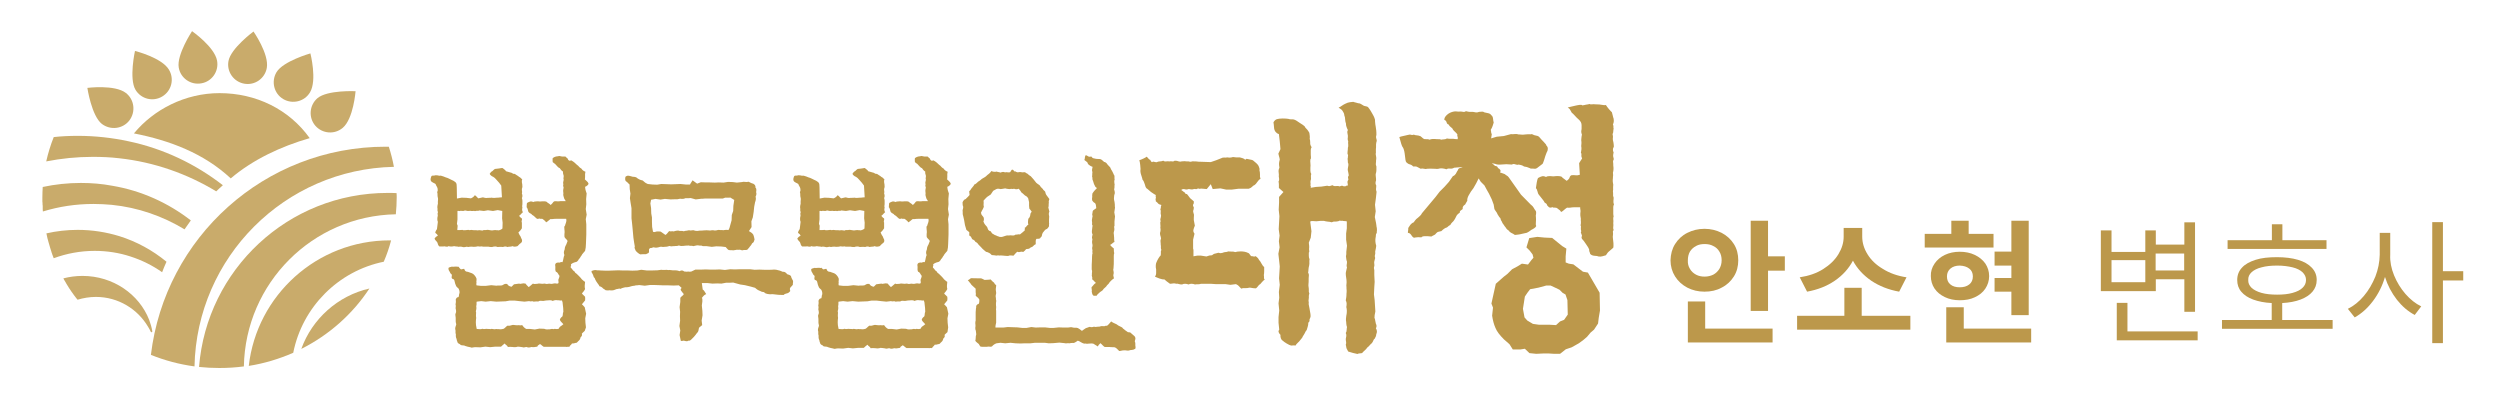
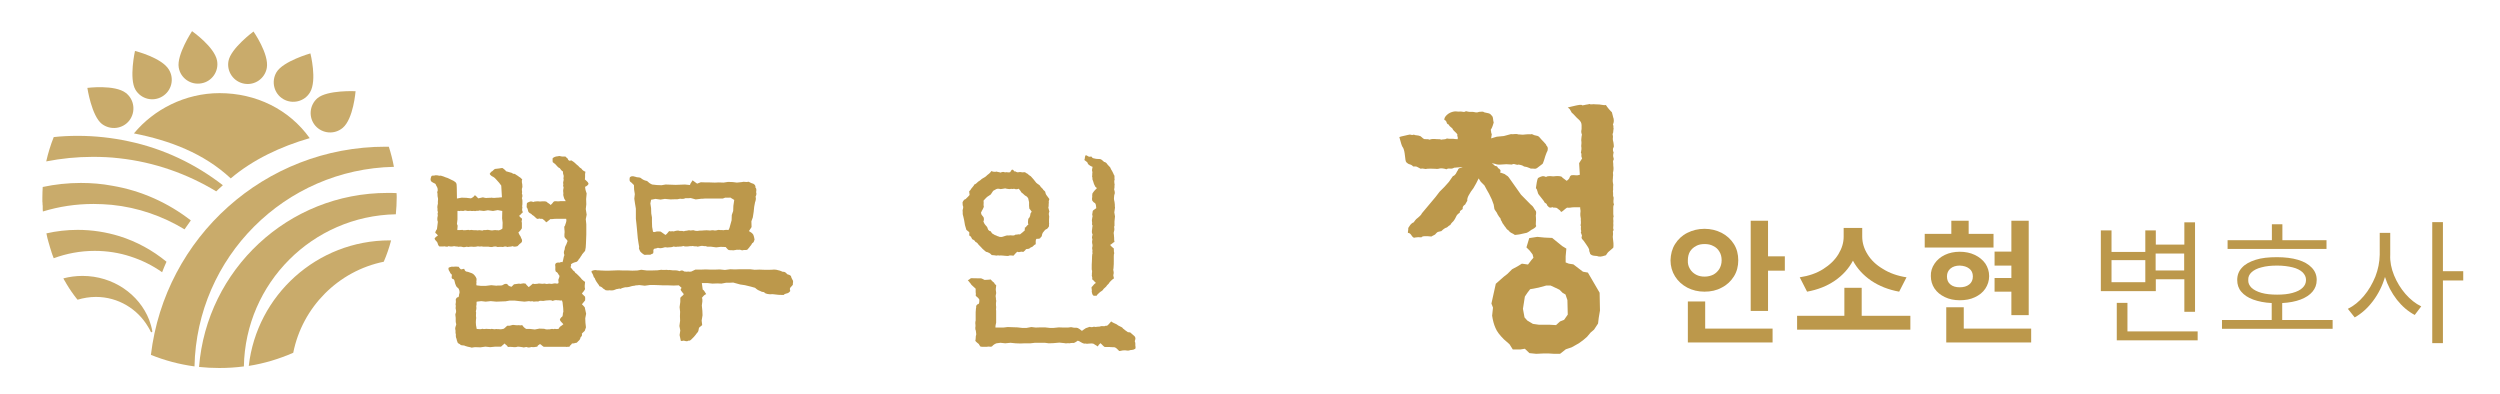
<svg xmlns="http://www.w3.org/2000/svg" version="1.1" id="Layer_1" x="0px" y="0px" viewBox="0 0 1428 225" style="enable-background:new 0 0 1428 225;" xml:space="preserve">
  <style type="text/css">
	.st0{fill:#C9AB6B;}
	.st1{fill:#BC984B;}
</style>
  <g>
    <g>
      <path class="st0" d="M38.6,162.9c0.6,0.9,1.2,1.9,1.8,2.8C39.7,164.8,39.1,163.9,38.6,162.9z" />
      <path class="st0" d="M225,95.3c-62.3,1.3-112.6,51.6-113.9,114c-8.7-1.2-17-3.4-24.9-6.6c8-67,64.9-118.9,134.1-118.9    c0.6,0,1.2,0,1.8,0C223.3,87.6,224.3,91.4,225,95.3z" />
      <path class="st0" d="M176.9,78.9c-16.6,4.8-32.5,12.3-45.1,23c-15.3-14.3-34.9-21.7-55.3-25.7c11.3-13.7,29.3-23,48.9-23    C146.2,53.2,165.1,62.4,176.9,78.9z" />
      <path class="st0" d="M226.6,112.7c0,3.3-0.2,6.5-0.5,9.7c-47.6,0.9-85.9,39.3-86.8,86.9c-4.6,0.6-9.2,0.9-14,0.9    c-3.9,0-7.8-0.2-11.6-0.6c4.4-55.6,50.9-99.4,107.7-99.4c1.7,0,3.4,0,5.1,0.1v0C226.6,111.2,226.6,111.9,226.6,112.7z" />
      <path class="st0" d="M223.4,137.3c-1.1,4.2-2.5,8.3-4.2,12.2c-26,5.3-46.5,25.9-51.7,52c-8,3.5-16.5,6.1-25.4,7.5    c4.6-40.3,38.9-71.7,80.5-71.7C222.9,137.3,223.1,137.3,223.4,137.3z" />
-       <path class="st0" d="M211,164.8c-9.5,14.5-23,26.5-38.9,34.5C178.3,182.1,193,168.9,211,164.8z" />
      <path class="st0" d="M127.3,105.8c-1.3,1.1-2.5,2.3-3.8,3.5c-16.5-10-35.3-16.7-55.4-18.9h0c-5-0.6-10-0.8-15.1-0.8    c-9.1,0-18,0.9-26.6,2.6c1.1-4.8,2.5-9.4,4.3-13.9c4.5-0.5,9.1-0.7,13.8-0.7c9.9,0,19.6,1.1,28.9,3.1    C93.4,84.9,111.7,93.7,127.3,105.8z" />
      <path class="st0" d="M109,125.9c-1.2,1.7-2.4,3.4-3.6,5.1C93,123.5,78.9,118.5,63.8,117c-3.4-0.3-6.9-0.5-10.4-0.5    c-10.1,0-19.8,1.5-28.9,4.3c-0.1-0.7-0.1-1.3-0.1-2c0-0.2,0-0.5,0-0.7c0-0.4,0-0.9-0.1-1.3c0-0.6,0-1.1-0.1-1.7c0-0.2,0-0.4,0-0.6    c0-0.6,0-1.1,0-1.7c0-2,0.1-4,0.2-6c7-1.5,14.3-2.3,21.8-2.3c6.1,0,12.1,0.5,17.9,1.6C80.8,108.9,96.1,115.9,109,125.9z" />
      <path class="st0" d="M95.1,149.5c-0.9,2-1.7,3.9-2.5,6c-5.5-3.9-11.6-6.9-18.1-9c-6.4-2.1-13.3-3.2-20.4-3.2    c-8.2,0-16.1,1.5-23.4,4.2c0-0.1-0.1-0.1-0.1-0.2c-0.1-0.3-0.2-0.5-0.3-0.8c-0.2-0.4-0.3-0.9-0.5-1.3c0,0,0-0.1,0-0.1    c-0.2-0.5-0.4-1-0.5-1.5c-0.2-0.7-0.5-1.4-0.7-2.2c-0.1-0.5-0.3-0.9-0.4-1.4c-0.2-0.6-0.3-1.2-0.5-1.7c-0.1-0.5-0.3-1-0.4-1.5    c-0.1-0.2-0.1-0.5-0.2-0.7c-0.1-0.5-0.2-0.9-0.3-1.4c-0.1-0.5-0.2-1-0.3-1.4c5.7-1.3,11.7-2,17.9-2c8.3,0,16.3,1.3,23.8,3.6    C78.1,138,87.2,143,95.1,149.5z" />
      <path class="st0" d="M87,189.2c0.1,0.6-0.7,0.8-0.9,0.3c-0.4-0.9-0.9-1.9-1.5-2.8c-6-10.2-17.1-17.1-29.8-17.1    c-3.6,0-7.2,0.6-10.5,1.6c-0.3-0.4-0.6-0.7-0.9-1.1c-0.3-0.4-0.6-0.8-0.9-1.2c0,0-0.1-0.1-0.1-0.1c-0.2-0.3-0.5-0.7-0.7-1    c-0.2-0.2-0.4-0.5-0.5-0.7c-0.2-0.3-0.5-0.6-0.7-1c-0.1-0.1-0.1-0.2-0.2-0.3c-0.6-0.9-1.2-1.8-1.8-2.8c-0.2-0.3-0.3-0.5-0.5-0.8    c-0.2-0.3-0.3-0.6-0.5-0.9c-0.3-0.5-0.6-1-0.9-1.5c-0.2-0.3-0.3-0.5-0.4-0.8c3.5-0.9,7.1-1.4,10.9-1.4c17.5,0,32.4,10.5,38.1,25.1    C86,184.8,86.6,186.9,87,189.2z" />
      <path class="st0" d="M152.4,38.8c-1.1,6.1-6.9,10.1-12.9,9c-6.1-1.1-10.1-6.9-9-12.9c1.3-7.3,14.3-16.9,14.3-16.9    S153.8,30.9,152.4,38.8z" />
      <path class="st0" d="M124,34.7c1.1,6.1-3,11.9-9,12.9c-6.1,1.1-11.9-3-12.9-9c-1.3-7.3,7.6-20.8,7.6-20.8S122.6,26.8,124,34.7z" />
      <path class="st0" d="M96.5,39.8c3.2,5.3,1.5,12.1-3.8,15.3s-12.1,1.5-15.3-3.8c-3.8-6.4-0.3-22.2-0.3-22.2S92.4,32.9,96.5,39.8z" />
      <path class="st0" d="M71.9,53.1c4.9,3.8,5.7,10.8,2,15.7c-3.8,4.9-10.8,5.7-15.7,2c-5.9-4.6-8.3-20.6-8.3-20.6    S65.6,48.2,71.9,53.1z" />
      <path class="st0" d="M177.1,52.7c-3.1,5.3-10,7-15.3,3.9s-7-10-3.9-15.3c3.8-6.4,19.4-10.8,19.4-10.8S181.2,45.8,177.1,52.7z" />
      <path class="st0" d="M195.8,73c-4.7,4-11.7,3.4-15.7-1.2c-4-4.7-3.4-11.7,1.2-15.7c5.7-4.8,21.8-4,21.8-4S201.9,67.8,195.8,73z" />
    </g>
    <g>
      <path class="st1" d="M287.1,96c0.3,0.3,0.6,0.5,1,0.8c0.4,0.2,0.7,0.6,0.9,1c0.7,0.2,1.2,0.3,1.4,0.4c0.2,0.1,0.7,0.2,1.4,0.4    c0.2,0,0.5,0.1,0.9,0.4c0.4,0.3,0.8,0.4,1.3,0.3c0.4,0.3,0.8,0.5,1.2,0.8c0.5,0.2,0.9,0.6,1.4,1c0.2,0,0.4,0.2,0.8,0.5    c0.3,0.3,0.6,0.6,0.9,0.9c-0.2,0.5-0.3,0.9-0.2,1.4c0,0.5,0.1,0.9,0.2,1.2c0.1,0.7,0.1,1.3,0.1,1.6c0,0.4-0.2,0.8-0.3,1.2    c0,0.5,0,1,0.1,1.4c0.1,0.4,0,0.8-0.1,1.2c0.2,0.5,0.3,0.9,0.3,1.4c0,0.5-0.1,0.9-0.3,1.2c0.2,0.6,0.3,1.2,0.3,1.6s0,0.8,0,1.3    c0,0.5,0,1-0.1,1.4c-0.1,0.4,0,0.8,0.1,1.2c-0.3,1-0.2,1.9,0.3,2.6c-0.5,0.5-0.9,0.8-1.2,1.2c-0.2,0.3-0.6,0.6-1,0.9    c0.4,0.4,0.6,0.7,0.8,0.9c0.2,0.2,0.5,0.4,0.8,0.6c0.1,0.5,0.1,0.9-0.1,1.3c-0.1,0.4-0.1,0.8,0.1,1v3.3c-0.4,0.6-0.7,1.1-1,1.4    c-0.3,0.3-0.6,0.6-1,1c0.5,1.2,0.9,1.9,1.2,2.2c0.2,0.4,0.3,0.7,0.4,1c0.1,0.3,0.2,0.5,0.4,0.8c0.3,1,0,1.7-0.8,2.2    c-0.4,0.3-0.7,0.5-0.9,0.8c-0.2,0.2-0.5,0.5-0.8,0.8c-1.2,0.4-2.1,0.4-2.9,0c-0.4,0.2-0.8,0.3-1.4,0.3c-0.5,0-1.1,0.1-1.5,0.2    c-0.7-0.4-1.6-0.4-2.5,0c-0.6-0.1-1.1-0.1-1.5-0.1c-0.4,0-0.9,0-1.6,0.1c-0.5-0.2-0.8-0.3-1.2-0.3c-0.3,0-0.7,0-1.2,0.1    c-0.5,0.2-0.9,0.3-1.4,0.2c-0.5,0-0.9-0.1-1.4-0.2h-3.2c-0.3-0.2-0.7-0.2-1.2-0.1c-0.5,0.1-1.1,0-1.6-0.1    c-0.7,0.2-1.6,0.3-2.6,0.3c-0.5-0.1-0.9-0.1-1.4-0.1c-0.5,0-1,0.1-1.6,0.2c-0.5-0.2-0.9-0.2-1.2-0.1c-0.4,0.1-0.8,0.2-1.4,0.2    c-0.5-0.1-0.9-0.2-1.4-0.3c-0.5-0.1-1,0-1.4,0.1c-0.3-0.1-0.7-0.2-1.2-0.2c-0.5,0-1-0.1-1.4-0.2c-1.2,0.3-2.2,0.3-3.2,0    c-0.4,0.3-0.7,0.4-1.1,0.3c-0.4,0-0.8-0.1-1.2-0.2c-0.5,0.1-1,0.1-1.5,0.1c-0.5,0-1,0-1.4,0c-0.4-0.3-0.6-0.6-0.8-1.1    c-0.1-0.5-0.3-0.9-0.5-1.4c-0.4-0.5-0.7-0.8-0.9-1c-0.2-0.2-0.4-0.6-0.6-1c0.5-0.8,1.2-1.4,1.9-1.6c-0.2-0.5-0.5-1-0.9-1.2    c-0.4-0.3-0.6-0.5-0.6-0.8c0.2-0.5,0.4-0.8,0.5-1.1c0.2-0.3,0.4-0.5,0.5-0.8l0.5-4.1c-0.2-0.4-0.3-0.8-0.3-1.4c0-0.5,0-1,0.1-1.4    c0.2-0.4,0.2-0.8,0.1-1.3c-0.1-0.5-0.1-1,0.2-1.4c-0.3-0.5-0.4-0.9-0.3-1.4c0-0.5,0-1-0.1-1.4c0-0.6,0.1-1.1,0.2-1.5    c0.1-0.4,0.2-0.7,0.1-1.1c0-0.6,0-1.2,0.1-1.8c0-0.5,0-1-0.2-1.5c-0.1-0.4-0.1-0.8-0.1-1.2c0-0.5,0-1-0.2-1.6    c0.3-0.5,0.4-0.9,0.3-1.4c0-0.5-0.1-0.8-0.2-1.1c-0.2-0.4-0.4-0.7-0.5-1c-0.2-0.3-0.4-0.6-0.5-1.1c-0.3-0.2-0.8-0.5-1.5-0.8    c-0.7-0.4-1.1-0.7-1.2-1c-0.2-0.5-0.2-0.9-0.1-1.4c0.1-0.5,0.3-1,0.5-1.4c0.5-0.2,0.8-0.3,1.1-0.2c0.3,0,0.7,0,1.2-0.2    c0.7,0,1.5,0.1,2.2,0.3c0.5-0.2,1.2,0,2.3,0.4c1.1,0.5,1.8,0.7,2.2,0.8c0.6,0.3,1.2,0.5,1.7,0.8c0.5,0.3,1.1,0.5,1.7,0.8    c0.8,0.5,1.4,0.9,1.6,1.3c0.3,0.4,0.4,1.3,0.4,2.7l0.1,6.2l2.7-0.5l2.7,0.1l2.6,0.3c1.1-0.5,1.8-1.1,2.2-1.8    c0.5,0.3,0.8,0.5,1,0.8c0.2,0.3,0.6,0.6,1,1l1.8-0.4c0.5-0.2,0.9-0.2,1.2-0.1c0.4,0.1,0.9,0.3,1.5,0.3c0.6-0.1,1.2-0.1,1.7-0.1    c0.5,0,1,0,1.4-0.1c0.8,0.2,1.9,0.2,3.3,0c0.5,0,0.9,0,1.3-0.1c0.4,0,0.8-0.1,1.3-0.1l-0.4-6.7l-1.2-1.6l-1.6-1.8    c-0.6-0.7-1.2-1.3-1.8-1.6c-0.5-0.2-0.9-0.4-1.2-0.7c-0.4-0.3-0.6-0.6-0.8-1c0.4-0.7,0.9-1.3,1.6-1.6c0.5-0.5,1-1,1.4-1.2    c0.7-0.1,1.3-0.2,1.8-0.2c0.5,0,1.1-0.2,1.9-0.3L287.1,96z M262,152.2c0,0.2,0.1,0.4,0.4,0.8c0.3,0.3,0.5,0.6,0.8,0.8    c0.2,0.1,0.5,0.1,1-0.1c0.5-0.1,0.8-0.2,1-0.1c0.2,0.9,0.7,1.5,1.5,1.6c0.4,0,0.8,0.1,1.2,0.3c0.4,0.2,1,0.4,1.7,0.6    c0.5,0.2,1,0.6,1.5,1.2c0.5,0.6,0.7,1,0.8,1.2c0.3,0.5,0.4,0.9,0.3,1.4c0,0.5-0.1,0.8-0.1,1c0.1,0.4,0.1,0.7,0,1    c-0.1,0.3,0,0.6,0.1,1.1l2.6,0.3h2.6l3.2-0.4l3,0.3c0.3-0.1,0.7-0.1,1.4-0.1c0.6,0,1.2,0,1.8-0.1c0.5-0.3,0.9-0.5,1.3-0.7    c0.4-0.2,0.9-0.2,1.6-0.1c0.4,0.8,1.2,1.4,2.5,1.6c0.2-0.2,0.4-0.4,0.6-0.6c0.2-0.2,0.5-0.5,0.8-0.8c0.8-0.1,1.8-0.2,2.9-0.4    c0.4,0.2,0.9,0.2,1.5,0c0.6-0.2,1.4-0.2,2.2,0c0.1,0.2,0.3,0.4,0.6,0.8c0.3,0.3,0.7,0.7,1.2,1.2c0.3-0.2,0.6-0.5,1-0.8    c0.4-0.4,0.9-0.8,1.4-1.2c0.5,0.2,0.9,0.3,1.3,0.2c0.4,0,0.8-0.1,1.3-0.1c0.5-0.2,1.4-0.2,2.6,0c0.4,0,0.8,0,1.2-0.1    c0.5,0,0.8,0,1.1,0.2c0.5,0,0.9,0,1.2-0.1c0.4-0.1,0.8-0.1,1.2,0c0.6,0.1,1.2,0.1,1.7-0.1c0.5-0.1,1-0.2,1.4-0.1    c0.8,0.2,1.3,0.1,1.5-0.1c0.2-0.3,0.2-0.9,0-1.9c0.5-1.2,0.7-2,0.7-2.3c-0.4-0.5-0.7-1-0.9-1.4c-0.2-0.4-0.6-0.8-1.2-1    c-0.3-0.6-0.4-1.3-0.3-1.8c0.1-0.6,0-1.3-0.1-2c0.1-1.2,1-1.6,2.6-1.4c0.1-0.1,0.3-0.2,0.8-0.3c0.4-0.1,0.7,0,0.8,0.1    c0.3-1,0.5-1.8,0.6-2.5c0.1-0.6,0.3-1.2,0.5-1.6c-0.4-0.9-0.4-1.8-0.1-2.6c0.2-0.4,0.3-0.8,0.3-1.2c0-0.5,0.2-1,0.5-1.6    c0.3-0.5,0.5-0.9,0.6-1.3c0.1-0.4,0.3-0.8,0.5-1.3c-0.2-0.5-0.4-0.8-0.8-1.1c-0.3-0.3-0.6-0.6-0.9-1.1c-0.1-0.2-0.1-0.5-0.1-1.1    s0-1.1,0.1-1.6c0-0.6,0-1.2-0.1-1.6c0-0.4-0.1-1-0.1-1.7c0.4-0.5,0.6-0.8,0.6-1.2c0-0.3,0.2-0.6,0.3-0.8c0.1-0.5,0.2-0.8,0.3-1.2    c0.1-0.3,0-0.8-0.1-1.3h-5.9c-0.5,0-1.1,0-1.6,0.1c-0.5,0.1-1,0.1-1.4,0c-0.5,0.4-1,0.7-1.4,1.1c-0.4,0.4-0.8,0.6-1.2,0.8    c-0.3-0.5-0.5-0.8-0.7-0.9c-0.2-0.1-0.5-0.4-1.1-0.9c-0.2-0.2-0.5-0.3-1-0.2c-0.5,0-0.8,0-1-0.2c-0.7,0.3-1.3,0.3-1.6,0    c-0.5-0.5-1-0.8-1.2-1.1c-0.3-0.3-0.7-0.6-1.4-1c-0.1-0.3-0.4-0.5-0.8-0.7c-0.5-0.2-0.8-0.5-1.1-0.8c-0.2-0.2-0.4-0.6-0.5-1.4    c-0.2-0.7-0.4-1.2-0.7-1.4c0.1-0.7,0.1-1.3,0.1-1.6c0-0.3,0-0.6,0.2-0.9c0.6-0.4,1.2-0.6,1.8-0.8c0.5-0.1,1.1,0,1.8,0.3    c0.3-0.2,0.6-0.3,1-0.3c0.4,0,0.8-0.1,1.2-0.1c0.5,0,0.9,0,1.3,0.1c0.4,0,0.9,0,1.4-0.1c1.2-0.1,2.1,0,2.7,0.3    c0.2,0.3,0.5,0.5,1,0.8c0.5,0.3,0.9,0.6,1.2,1c0.5-0.4,0.9-0.8,1.2-1.2c0.2-0.4,0.5-0.7,0.9-0.9c0.6-0.1,1.2-0.1,1.7,0    c0.5,0.1,1.1,0,1.7-0.1h3.2c-0.2-0.3-0.4-0.5-0.5-0.8c-0.2-0.2-0.4-0.5-0.5-0.9c-0.2-0.6-0.3-1.1-0.4-1.4c-0.1-0.3-0.1-0.8,0-1.4    c0-0.2,0-0.5-0.1-0.9c-0.1-0.4,0-1,0.1-1.7c0.2-0.4,0.2-0.7,0-1.1c-0.2-0.4-0.2-0.9,0-1.6c-0.2-0.3-0.2-0.6-0.1-1.1    c0.1-0.5,0.2-0.9,0.3-1.4c-0.2-0.2-0.2-0.9,0-2.1c-0.1-0.5-0.2-0.8-0.3-1.1c-0.1-0.3-0.2-0.7-0.1-1.4c-0.4-0.2-0.7-0.5-1-0.8    c-0.3-0.4-0.6-0.7-0.8-1.1c-0.5-0.2-1-0.5-1.3-0.9c-0.3-0.4-0.7-0.8-1.2-1.3c-0.1-0.2-0.3-0.4-0.6-0.5c-0.3-0.2-0.7-0.5-1-0.8    c-0.1-0.9-0.1-1.7,0-2.3c0.7-0.5,1.4-0.8,1.9-0.9c0.5,0,1.2-0.2,1.9-0.3c1,0.3,2,0.4,2.9,0.3c0.4-0.1,0.7,0,0.9,0.3    c0.2,0.3,0.5,0.6,0.9,0.8c0.4,1.2,1,1.6,2.1,1.1c0.8,0.5,1.5,0.9,1.9,1.3c0.5,0.4,0.9,0.8,1.4,1.3c0.5,0.3,0.8,0.6,1.1,1    c0.3,0.4,0.7,0.7,1.4,1.1c0.3,0.5,0.6,0.8,1,1.1c0.4,0.3,0.8,0.5,1.3,0.7c-0.2,1-0.3,1.8-0.2,2.3c0,0.5,0,1.2-0.1,2.1    c0.3,0.3,0.6,0.6,1.1,1c0.5,0.4,0.8,0.9,1,1.5c-0.2,0.4-0.4,0.7-0.8,1c-0.3,0.3-0.7,0.5-1.2,0.7c0.1,1,0.2,1.8,0.4,2.3    c0.2,0.5,0.4,1.1,0.5,1.5l-0.3,3.2l0.1,3l-0.3,2.7l0.5,3.2l-0.5,2.6l0.3,2.9v5.8l-0.1,2.6l-0.1,2.7c0,1.6-0.2,2.9-0.5,4.1    c-0.5,0.5-0.9,1-1.2,1.4c-0.4,0.4-0.6,0.8-0.8,1.2c-0.3,0.3-0.5,0.7-0.8,1.2c-0.3,0.5-0.5,0.8-0.7,0.8c-0.2,0.5-0.4,0.8-0.6,1    c-0.2,0.2-0.4,0.4-0.6,0.6c-0.5,0.1-1,0.3-1.7,0.5c-0.7,0.3-1.3,0.6-1.7,1c0.2,0.3,0.2,0.6,0,1c-0.2,0.4-0.2,0.7,0,1    c0.4,0.3,0.7,0.6,0.9,1c0.2,0.4,0.6,0.7,1.2,1.1c0.2,0.5,0.4,0.8,0.8,1c0.3,0.2,0.7,0.5,1,0.9c0.5,0.5,0.9,0.8,1.2,1.2    c0.4,0.3,0.7,0.8,1.1,1.3c0.3,0.2,0.5,0.4,0.8,0.7c0.3,0.3,0.6,0.5,1.1,0.8c-0.1,0.8-0.2,1.6-0.2,2.2c0,0.6,0,1.3,0.2,1.9    c-0.3,0.5-0.5,1-0.8,1.3c-0.2,0.3-0.6,0.7-1,1.2c0.3,0.4,0.5,0.7,0.8,0.9c0.2,0.2,0.6,0.6,1,1c0.1,0.8,0.1,1.5,0,2.1    c-0.2,0.3-0.5,0.6-0.8,1c-0.4,0.4-0.7,0.8-1,1.2c0.3,0.3,0.5,0.5,0.8,0.8c0.2,0.2,0.5,0.5,0.8,0.9l0.8,3.7l-0.5,2.6l0.1,2.5    l0.3,2.7L334,189c-0.5,0.5-0.9,0.8-1.2,1.1c-0.4,0.3-0.5,0.5-0.4,0.8c0.2,0.6-0.1,1.2-0.8,1.8c-0.1,0.7-0.4,1.4-1,1.9    c-0.3,0.2-0.5,0.5-0.8,0.8c-0.3,0.4-0.7,0.5-1.2,0.5c-0.4,0.2-1,0.3-1.9,0.3c-0.2,0.4-0.4,0.6-0.6,0.8c-0.2,0.1-0.6,0.5-1,1.2    c-0.2-0.2-0.5-0.2-1-0.1c-0.5,0.1-0.8,0.1-0.9,0h-12.6c-0.4-0.2-0.7-0.5-1.1-0.8c-0.4-0.4-0.7-0.6-1.1-0.8    c-0.3,0.3-0.5,0.5-0.8,0.6c-0.3,0.1-0.5,0.4-0.7,0.9c-1,0.2-1.7,0.3-2,0.3c-0.3,0-0.8,0-1.3-0.1c-0.7,0.2-1.3,0.3-1.6,0.3    c-0.4,0-0.8-0.1-1.2-0.3c-0.4,0-0.8,0.1-1.2,0.2c-0.5,0.1-0.9,0.1-1.2-0.1c-0.7-0.1-1.2-0.2-1.5-0.2c-0.3,0-0.6-0.1-1.1-0.1    c-0.6,0.2-1.2,0.3-1.6,0.3c-0.4,0-0.9,0-1.4-0.1c-1-0.1-1.9-0.1-2.7,0c-0.2-0.5-0.5-0.8-0.8-1c-0.4-0.2-0.7-0.6-1-1    c-0.4,0.3-0.7,0.5-1,0.8c-0.3,0.3-0.6,0.6-1.1,1h-3.2l-3,0.3l-2.7-0.3l-2.9,0.4l-2.9-0.1c-0.5,0-1,0.1-1.5,0.2    c-0.5,0.1-0.9,0.1-1.1-0.1c-1.3-0.2-2.3-0.5-3.2-0.8c-0.3-0.2-0.6-0.3-1.1-0.3c-0.5,0-0.9-0.1-1.4-0.2c-0.3-0.4-0.6-0.6-0.9-0.7    c-0.3-0.1-0.6-0.3-0.9-0.7c-0.1-0.3-0.2-0.6-0.3-0.9c-0.1-0.3-0.3-0.7-0.3-1.2c-0.4-0.7-0.5-1.6-0.4-2.5c-0.2-0.7-0.3-1.3-0.2-1.8    c0-0.5,0-0.9-0.2-1.4c0-0.5,0.1-1.1,0.3-1.6c0.2-0.5,0.3-0.9,0.3-1.1c-0.2-0.7-0.3-1.3-0.3-1.6s0-0.8,0-1.4c0-0.5,0-1-0.1-1.5    c-0.1-0.5-0.1-1-0.1-1.2c0.2-0.5,0.3-0.9,0.4-1.2c0.1-0.4,0-0.9-0.1-1.5c-0.2-0.5-0.2-1-0.1-1.4c0.1-0.4,0.1-0.9-0.1-1.6    c0.1-0.5,0.2-0.9,0.2-1.4c0-0.5,0-0.9-0.1-1.2c0.3-1,0.8-1.5,1.6-1.5c0.2-0.4,0.3-0.8,0.3-1.3c0-0.5,0.2-0.8,0.3-1    c0-0.5,0-1-0.1-1.4c-0.1-0.4-0.2-0.7-0.4-1.1c-0.9-0.7-1.5-1.4-1.6-1.9c-0.3-0.5-0.5-1.3-0.7-2.2c-0.1-0.5-0.2-0.9-0.4-1.1    c-0.2-0.2-0.5-0.4-1-0.5c-0.3-0.3-0.4-0.6-0.3-1.1c0.1-0.5,0.1-0.9,0.1-1.2c-0.5-0.5-0.9-0.8-1-1.2c-0.1-0.3-0.3-0.6-0.5-0.9    c-0.4-0.6-0.5-1.2-0.4-1.8c0.2-0.2,0.5-0.3,0.8-0.4c0.4-0.1,0.7-0.2,1.1-0.3c0.5,0.1,1.1,0.1,1.6,0c0.5-0.1,1.3,0,2.3,0.1    L262,152.2z M261.2,131.4c0.4,0,0.8,0,1.4,0c0.5,0,1,0,1.4-0.1c0.5,0.2,1.1,0.3,1.6,0.2c0.5,0,1.1-0.1,1.9-0.2    c0.4,0.2,0.8,0.2,1.2,0.1c0.5-0.1,0.8-0.1,1.1,0c0.6,0.1,1.2,0.1,1.7,0.1c0.5,0,1,0,1.4,0.1c0.7-0.2,1.6-0.1,2.7,0.1    c0.5-0.3,0.9-0.4,1.3-0.3c0.4,0.1,0.8,0,1.3-0.1c0.5,0,0.8,0,1.2,0.1c0.3,0,0.8,0.1,1.3,0.2c0.5,0,0.9,0,1.2-0.1    c0.4,0,0.7-0.1,1-0.1c0.4,0.1,0.7,0.1,1,0.1c0.3,0,0.6,0,0.9,0.1c0.6-0.2,1.1-0.3,1.4-0.5s0.5-0.3,0.8-0.6l0.1-3.3l-0.3-2.5    l0.1-4.2l-2.6-0.5l-2.7,0.5l-2.9-0.4l-2.3,0.4l-2.7-0.3c-0.2,0.2-0.5,0.3-1,0.2c-0.5,0-0.9,0-1.4,0.2c-0.3-0.2-0.7-0.2-1.2-0.1    c-0.5,0.1-1.1,0-1.5-0.1c-0.6,0.1-1.1,0.1-1.4,0.1c-0.3,0-0.8-0.2-1.6-0.3c-0.5,0.2-0.8,0.3-1.1,0.3c-0.3,0-0.7,0-1.4-0.1    c-0.5,0.2-0.8,0.2-1,0.1c-0.2-0.1-0.5-0.1-0.8,0v4.8l-0.3,2.6l0.4,1L261.2,131.4z M275.5,187.8c0.6,0.2,1.2,0.2,1.7,0.1    c0.5-0.1,0.9-0.1,1.2,0c0.8,0,1.5,0,1.9,0.1c0.3-0.2,0.8-0.2,1.6,0c0.5,0.1,0.8,0.1,1.1,0c0.3-0.1,0.6-0.1,1,0    c0.7,0,1.3,0,1.8,0.1c0.5,0,1.1-0.1,1.9-0.3c0.5-0.3,0.8-0.6,1.1-0.9c0.3-0.3,0.6-0.6,1.1-0.9c0.6,0.1,1.1,0.1,1.4,0    c0.3-0.1,0.8-0.2,1.5-0.4c0.5,0,1,0,1.4,0.1c0.4,0,0.8,0.1,1.2,0.1c0.6-0.1,1.1-0.1,1.4,0c0.3,0.1,0.8,0,1.5-0.1    c0.5,0.8,1.2,1.6,2.3,2.2h2.3l2.6,0.3l2.6-0.5l2.7,0.1c0.2,0.1,0.5,0.2,1,0.3c0.5,0.1,1,0.1,1.4,0c0.4,0.1,0.8,0,1.3-0.1    c0.5-0.2,1.1-0.2,1.7,0c0.4-0.2,0.8-0.2,1.2-0.1c0.4,0.1,1,0.1,1.7-0.1c0.3-0.6,0.6-1.1,1.1-1.4c0.5-0.3,1-0.7,1.6-1.2    c-0.5-0.5-0.8-1-1.2-1.3c-0.3-0.3-0.6-0.7-0.8-1.2c0.1-0.6,0.5-1.3,1.4-1.9c0.2-0.4,0.3-0.8,0.3-1.3c0-0.5,0.1-1,0.3-1.4l-0.1-2.2    l-0.3-2.6c0-0.3,0-0.5-0.1-0.7c0-0.2-0.2-0.5-0.3-1c-0.5,0.1-0.9,0.1-1.3,0c-0.4-0.1-0.9-0.1-1.4-0.1c-0.8-0.2-1.7,0-2.6,0.4    c-0.5-0.3-0.9-0.4-1.4-0.4c-0.5,0-0.9,0-1.4,0.1c-0.6,0-1.1,0-1.4,0.1c-0.3,0-0.7,0.1-1.2,0.2c-0.7-0.1-1.3-0.1-1.6-0.1    c-0.4,0-0.8,0.1-1.2,0.4c-0.8-0.1-1.7,0-2.7,0.1c-0.5-0.3-0.9-0.3-1.2-0.2c-0.4,0.1-0.8,0.1-1.4-0.1l-2.6,0.3l-3-0.3l-2.6-0.3    h-2.9l-2.3,0.4l-2.6,0.1l-2.7,0.1l-3.2-0.3l-2.9,0.3l-2.5-0.3l-2.6,0.3l-0.1,0.4v1c0,0.3,0,0.5-0.1,0.8c-0.1,0.2-0.1,0.6,0,1    c0.1,0.5,0,1.3-0.3,2.3c0.2,0.5,0.2,1,0.1,1.7c-0.1,0.7,0,1.4,0.1,2.1c-0.1,0.7-0.2,1.6-0.2,2.5c0,1,0.1,2.2,0.5,3.8    C273.9,188.1,274.9,188.1,275.5,187.8z" />
-       <path class="st1" d="M388.6,170.1c0.3-0.4,0.6-0.7,1-1c0.4-0.3,0.7-0.6,1-1.1c-0.5-0.6-1.1-1.3-1.5-1.9c-0.5-0.6-0.4-1.2,0.3-1.6    c-0.5-0.4-0.8-0.7-1.2-1.1c-0.3-0.4-0.6-0.5-0.8-0.4l-2.6,0.1l-2.9-0.1H379l-2.2-0.1l-2.9-0.1h-2.7l-2.9,0.4l-2.5-0.3    c-0.5-0.1-0.9-0.1-1.3,0c-0.4,0.1-0.8,0.1-1.3,0.1c-0.6,0.2-1.2,0.3-1.6,0.3c-0.4,0-0.8,0.2-1.3,0.3c-0.5,0.2-1,0.3-1.6,0.4    c-0.6,0.1-1.1,0.1-1.6,0.1c-0.3,0.1-0.7,0.2-1.2,0.3c-0.5,0.1-1,0.3-1.4,0.6c-0.5-0.2-0.8-0.2-1.1-0.1c-0.3,0.1-0.6,0.2-1.1,0.2    c-0.4,0.1-0.7,0.2-1.1,0.4c-0.4,0.2-0.7,0.3-1,0.3c-0.4,0.1-0.7,0.1-1,0.1c-0.3,0-0.7-0.1-1.2-0.1c-0.2,0.1-0.5,0.1-0.8,0.1    c-0.4,0-0.8-0.1-1.2-0.1c-0.3-0.2-0.5-0.3-0.7-0.5c-0.2-0.1-0.5-0.3-0.8-0.5c-0.3-0.4-0.6-0.6-0.9-0.8c-0.3-0.2-0.7-0.4-1.2-0.5    c-0.2-0.5-0.4-0.9-0.8-1.3c-0.3-0.4-0.6-0.8-0.9-1.3c-0.2-0.3-0.4-0.6-0.5-0.9c-0.2-0.3-0.4-0.7-0.5-1.2c-0.4-0.2-0.6-0.5-0.7-1    c-0.1-0.5-0.3-0.9-0.5-1.3c-0.5-0.7-0.7-1.2-0.6-1.5c0-0.3,0.2-0.4,0.3-0.3c0.4-0.2,0.8-0.3,1.4-0.4c0.5-0.1,1,0,1.4,0.1    c0.5,0,1.2,0,2.1,0.1c0.8,0,1.6,0.1,2.5,0.1h2.3l2.7-0.1l2.6-0.1l2.6,0.1h2.9l2.5,0.1l2.9-0.1l2.2-0.4l3.2,0.4h2.6l3.4-0.1    l2.3-0.3c0.4,0.1,0.7,0.1,1.1,0.1c0.4,0,0.7,0,1,0c0.5-0.1,0.9-0.1,1.4,0c0.5,0.1,0.8,0.1,1.1,0c1.5,0.2,2.5,0.3,3.2,0.2    c0.6,0,1.6,0.1,2.7,0.5c0.5-0.4,1-0.5,1.8-0.3l0.8,0.5c0.4,0,0.7,0,1,0.1c0.3,0,0.7,0,1.2-0.1c0.4,0.1,0.7,0.1,1,0.1    c0.3,0,0.5-0.1,0.8-0.1l2.3-1.1h3.3l2.6-0.1l2.7,0.1h2.7l2.6-0.1l3,0.3l3-0.4l2.7,0.1l2.7-0.1h6l2.6,0.3l2.7-0.1l2.7,0.1h2.9    c1,0,1.8,0,2.4-0.1c0.6,0,1.2,0,1.7,0.1c1.4,0.3,2.5,0.6,3.4,1.1c0.7,0,1.3,0.1,1.7,0.4c0.4,0.3,0.8,0.6,1,1    c1.1,0.3,1.8,0.6,2.2,1.1c0.1,0.4,0.2,0.7,0.3,1c0.1,0.3,0.3,0.7,0.5,1c0.5,0.6,0.5,1.3,0.3,2.1c0.1,0.5,0,0.8-0.1,1    c-0.2,0.2-0.4,0.5-0.7,0.8c-0.4,0.3-0.6,0.6-0.8,1c-0.2,0.4-0.1,0.9,0.1,1.6c0,0.1-0.2,0.3-0.5,0.6c-0.3,0.3-0.6,0.5-0.8,0.6    c-1.3,0.3-2.1,0.6-2.5,1.1l-3-0.1l-2.6-0.3c-0.5-0.1-1.2-0.1-2.1,0c-0.9,0-1.9-0.2-3-0.7c-0.2-0.4-0.5-0.6-1-0.6    c-0.5,0-1-0.2-1.5-0.5c-0.7-0.3-1.3-0.5-1.7-0.8c-0.4-0.3-0.9-0.6-1.4-1.1l-2.5-0.7l-3.3-0.8l-2.7-0.4l-4-1.1l-1.8,0.1h-2.2    l-2.7,0.5l-2.2-0.1l-3,0.1l-2.7-0.3h-3.3l0.5,3.7c0.4,0.2,0.7,0.5,1,1c0.3,0.5,0.6,1,1,1.6c-0.5,0.2-0.8,0.4-1.2,0.7    c-0.3,0.3-0.8,0.8-1.3,1.5c0.2,0.2,0.3,0.4,0.3,0.8c0,0.3,0,0.7,0,1.2l-0.3,2.3l0.3,3l0.1,2.6l-0.5,3l0.3,2.6    c-0.5,0.4-0.8,0.7-1.1,0.9c-0.3,0.2-0.5,0.4-0.7,0.6c-0.2,1.5-0.5,2.3-0.8,2.6c-0.5,0.5-0.8,1-1.1,1.4c-0.3,0.4-0.6,0.8-1,1.2    c-0.5,0.5-1.1,1.1-1.6,1.6c-0.5,0.5-1,0.7-1.6,0.6c-0.4,0.3-0.8,0.4-1.2,0.3c-0.4,0-0.8-0.2-1.3-0.3c-0.3,0-0.5,0-0.8,0.1    c-0.3,0.1-0.6,0.1-1,0l-0.7-3.3l0.4-2.6l-0.5-2.6l0.4-3l-0.1-2.6l0.1-2.5l-0.3-2.7l0.4-2.9L388.6,170.1z M394.2,105.2l1.4-2.2    l2.6,1.9l2.1-0.8l2.9,0.1h2.1l3,0.1l2.3-0.1l2.7,0.1l2.6-0.4l2.7,0.1l2.3,0.3l2.9-0.3c0.5-0.2,1.2-0.2,1.8-0.1    c0.7,0.1,1.3,0.1,2-0.1c0.5,0.3,1,0.5,1.4,0.7c0.4,0.2,0.8,0.3,1.2,0.4c0.4,0.2,0.7,0.5,1,0.8c0.3,0.4,0.4,0.8,0.3,1.4    c0.3,0.3,0.5,0.6,0.5,1c0.1,0.4,0,1-0.1,1.7c0.3,0.7,0.2,1.6-0.3,2.5c0.2,0.7,0.2,1.3,0.1,1.8c-0.1,0.5-0.2,1-0.4,1.4l-0.5,2.6    l-0.3,2.9l-0.5,3.2l-0.8,2.2l0.1,3.3l-1.5,2.3c0.4,0.2,0.8,0.5,1.4,0.9c0.5,0.4,0.9,0.8,1.1,1.2c0.3,0.7,0.5,1.6,0.7,2.7    c-0.2,0.5-0.3,0.8-0.4,1.2c-0.1,0.3-0.4,0.7-1,1c-0.2,0.5-0.5,0.9-0.8,1.3c-0.4,0.4-0.6,0.7-0.7,0.9c-0.2,0.2-0.4,0.4-0.6,0.7    c-0.2,0.3-0.4,0.5-0.6,0.7c-0.5,0.2-0.9,0.3-1.4,0.2c-0.5,0-1,0-1.6,0.2c-0.3-0.1-0.6-0.2-1-0.3c-0.4-0.1-0.8-0.1-1.2,0    c-0.5-0.1-1-0.1-1.6,0.1c-0.6,0.1-1,0.2-1.3,0.2c-0.5-0.1-0.9-0.1-1.4-0.1c-0.5,0-0.9,0-1.2-0.1c-0.3-0.2-0.6-0.4-0.9-0.8    c-0.3-0.3-0.6-0.6-0.8-0.9l-2.5-0.3l-2.9-0.1l-2.5,0.3l-3-0.4h-2.1c-0.6-0.3-1.1-0.4-1.4-0.3c-0.3,0-0.6,0-0.9-0.1    c-0.5-0.1-0.9-0.1-1.4,0c-0.5,0.1-1.1,0.2-1.8,0.4c-0.5-0.2-1-0.3-1.4-0.2c-0.4,0-0.9,0-1.4-0.2c-0.4,0.1-0.7,0.1-1.1,0.1    c-0.4,0-0.8,0-1.2,0.1c-0.6,0.1-1.2,0.1-1.7,0.1c-0.5,0-1-0.1-1.4-0.3c-0.5,0.2-0.9,0.3-1.3,0.3c-0.4,0-0.9,0-1.4,0.1    c-0.6,0-1.1,0-1.4,0.1c-0.3,0-0.8,0-1.4-0.2c-0.9,0.4-1.9,0.5-2.9,0.5c-0.5,0.1-0.9,0.1-1.2,0c-0.4-0.1-0.8-0.1-1.2,0    c-0.5,0.2-1.1,0.3-1.6,0.4c-0.5,0.1-1,0.1-1.4,0c-0.5-0.2-0.9-0.2-1.2,0c-0.4,0.2-0.8,0.3-1.4,0.3c-0.5,0.3-0.8,0.7-0.7,1.2    c0.1,0.5,0,1-0.1,1.4c-0.4,0.4-0.6,0.5-0.8,0.5c-0.2,0-0.4,0.1-0.5,0.3c-0.2,0.1-0.6,0.1-1.2,0.1c-0.6,0-1.4,0-2.4,0.1    c-0.5-0.2-0.9-0.5-1.4-0.9c-0.5-0.4-0.9-0.8-1.2-1.2c-0.2-0.5-0.4-0.9-0.5-1.2c-0.2-0.4-0.2-0.8,0-1.2l-0.4-2.3l-0.4-2.7l-0.5-5.5    l-0.3-3l-0.3-2.6v-5.8l-0.5-3l-0.4-2.7l0.3-2.6l-0.4-2.6l-0.1-2.6c-0.5-0.5-0.9-0.8-1.2-1.2c-0.4-0.3-0.7-0.6-1-0.8    c-0.2-0.3-0.3-0.6-0.3-1c0-0.4,0-0.8,0.1-1.2c0.1-0.4,0.5-0.6,1.1-0.8c0.5-0.1,1.3,0,2.2,0.3c0.5,0.2,0.9,0.3,1.4,0.3    c0.5,0,1,0.1,1.5,0.3c0.5,0.5,1.1,0.8,1.6,1.1c0.5,0.3,1.2,0.5,2.1,0.7c0.5,0.5,0.9,0.8,1.4,1.2c0.5,0.3,1,0.6,1.5,0.8l2.7,0.3    l2.7,0.1l2.3-0.4l3,0.1l2.7,0.1l2.7-0.1l2.6-0.1l3,0.3H394.2z M373,132.4c0.5,0.2,0.8,0.2,1.1,0.1c0.3-0.1,0.6-0.2,1.1-0.3    c1,0,1.7,0,2.2,0.1l2.7,1.9c0.5-0.3,0.8-0.6,1.1-1c0.3-0.4,0.6-0.8,1-1.2c0.6,0.2,1.1,0.2,1.5,0.1c0.4-0.1,0.7,0,1.1,0.1    c0.5-0.2,1-0.3,1.5-0.4c0.5-0.1,0.9-0.1,1.2-0.1c0.5,0.2,1,0.3,1.5,0.2c0.5,0,1,0,1.6,0.2c0.5-0.2,1-0.3,1.4-0.3    c0.4,0,0.9-0.2,1.6-0.3c0.5,0.2,0.9,0.2,1.4,0.1c0.5-0.1,0.9-0.1,1.2-0.1c0.9,0.4,1.9,0.5,2.9,0.3c0.4-0.1,0.8-0.1,1.3-0.1    c0.5,0,1,0,1.6-0.1c1.1-0.1,2.1-0.1,2.9,0c0.5,0.1,0.8,0.1,1.2,0c0.3-0.1,0.7-0.1,1.2-0.1c0.7,0.2,1.3,0.2,1.8,0.1    c0.5-0.1,1-0.3,1.5-0.3c0.4,0.1,0.8,0.1,1.2,0.1c0.5,0,0.9,0,1.4,0.1c0.5-0.1,1-0.2,1.5-0.2c0.5,0,0.9,0,1.4,0.1    c0.2-0.3,0.3-0.6,0.5-1c0.1-0.4,0.3-0.7,0.3-1l1-3.6l0.1-3l0.8-2.3l0.1-2.9l0.5-3.4l-2.3-1.4c-0.2,0.1-0.5,0.1-0.8,0.1    c-0.4,0-0.7,0-1.1,0c-0.5-0.1-0.9,0-1.3,0.1c-0.4,0.2-0.8,0.3-1,0.4h-10.3c-0.5,0.1-1.1,0.1-1.9,0.1l-3.3,0.4l-2.9-0.8    c-0.6,0.1-1.2,0.1-1.8,0.1c-0.5,0-1,0-1.2,0c-0.5,0.3-1.1,0.4-1.6,0.4c-0.5,0-1,0-1.4-0.1c-1.1,0.3-2,0.4-2.6,0.3l-2.9,0.1    l-3.2-0.3l-2.5,0.4l-2.9-0.4l-2.5,0.5l-0.4,2.1l0.4,2.7l0.1,3l0.4,2.3v2.5l0.1,2.9L373,132.4z" />
-       <path class="st1" d="M494,96c0.3,0.3,0.6,0.5,1,0.8c0.4,0.2,0.7,0.6,0.9,1c0.7,0.2,1.2,0.3,1.4,0.4c0.2,0.1,0.7,0.2,1.4,0.4    c0.2,0,0.5,0.1,0.9,0.4c0.4,0.3,0.8,0.4,1.3,0.3c0.4,0.3,0.8,0.5,1.2,0.8c0.5,0.2,0.9,0.6,1.4,1c0.2,0,0.4,0.2,0.8,0.5    c0.3,0.3,0.6,0.6,0.9,0.9c-0.2,0.5-0.3,0.9-0.2,1.4c0,0.5,0.1,0.9,0.2,1.2c0.1,0.7,0.1,1.3,0.1,1.6c0,0.4-0.2,0.8-0.3,1.2    c0,0.5,0,1,0.1,1.4c0.1,0.4,0,0.8-0.1,1.2c0.2,0.5,0.3,0.9,0.3,1.4c0,0.5-0.1,0.9-0.3,1.2c0.2,0.6,0.3,1.2,0.3,1.6s0,0.8,0,1.3    c0,0.5,0,1-0.1,1.4c-0.1,0.4,0,0.8,0.1,1.2c-0.3,1-0.2,1.9,0.3,2.6c-0.5,0.5-0.9,0.8-1.2,1.2c-0.2,0.3-0.6,0.6-1,0.9    c0.4,0.4,0.6,0.7,0.8,0.9c0.2,0.2,0.5,0.4,0.8,0.6c0.1,0.5,0.1,0.9-0.1,1.3c-0.1,0.4-0.1,0.8,0.1,1v3.3c-0.4,0.6-0.7,1.1-1,1.4    c-0.3,0.3-0.6,0.6-1,1c0.5,1.2,0.9,1.9,1.2,2.2c0.2,0.4,0.3,0.7,0.4,1c0.1,0.3,0.2,0.5,0.4,0.8c0.3,1,0,1.7-0.8,2.2    c-0.4,0.3-0.7,0.5-0.9,0.8c-0.2,0.2-0.5,0.5-0.8,0.8c-1.2,0.4-2.1,0.4-2.9,0c-0.4,0.2-0.8,0.3-1.4,0.3c-0.5,0-1.1,0.1-1.5,0.2    c-0.7-0.4-1.6-0.4-2.5,0c-0.6-0.1-1.1-0.1-1.5-0.1c-0.4,0-0.9,0-1.6,0.1c-0.5-0.2-0.8-0.3-1.2-0.3c-0.3,0-0.7,0-1.2,0.1    c-0.5,0.2-0.9,0.3-1.4,0.2c-0.5,0-0.9-0.1-1.4-0.2H483c-0.3-0.2-0.7-0.2-1.2-0.1c-0.5,0.1-1.1,0-1.6-0.1c-0.7,0.2-1.6,0.3-2.6,0.3    c-0.5-0.1-0.9-0.1-1.4-0.1c-0.5,0-1,0.1-1.6,0.2c-0.5-0.2-0.9-0.2-1.2-0.1c-0.4,0.1-0.8,0.2-1.4,0.2c-0.5-0.1-0.9-0.2-1.4-0.3    c-0.5-0.1-1,0-1.4,0.1c-0.3-0.1-0.7-0.2-1.2-0.2c-0.5,0-1-0.1-1.4-0.2c-1.2,0.3-2.2,0.3-3.2,0c-0.4,0.3-0.7,0.4-1.1,0.3    c-0.4,0-0.8-0.1-1.2-0.2c-0.5,0.1-1,0.1-1.5,0.1s-1,0-1.4,0c-0.4-0.3-0.6-0.6-0.8-1.1c-0.1-0.5-0.3-0.9-0.5-1.4    c-0.4-0.5-0.7-0.8-0.9-1c-0.2-0.2-0.4-0.6-0.6-1c0.5-0.8,1.2-1.4,1.9-1.6c-0.2-0.5-0.5-1-0.9-1.2c-0.4-0.3-0.6-0.5-0.6-0.8    c0.2-0.5,0.4-0.8,0.5-1.1c0.2-0.3,0.4-0.5,0.5-0.8l0.5-4.1c-0.2-0.4-0.3-0.8-0.3-1.4c0-0.5,0-1,0.1-1.4c0.2-0.4,0.2-0.8,0.1-1.3    c-0.1-0.5-0.1-1,0.2-1.4c-0.3-0.5-0.4-0.9-0.3-1.4c0-0.5,0-1-0.1-1.4c0-0.6,0.1-1.1,0.2-1.5c0.1-0.4,0.2-0.7,0.1-1.1    c0-0.6,0-1.2,0.1-1.8c0-0.5,0-1-0.2-1.5c-0.1-0.4-0.1-0.8-0.1-1.2c0-0.5,0-1-0.2-1.6c0.3-0.5,0.4-0.9,0.3-1.4    c0-0.5-0.1-0.8-0.2-1.1c-0.2-0.4-0.4-0.7-0.5-1c-0.2-0.3-0.4-0.6-0.5-1.1c-0.3-0.2-0.8-0.5-1.5-0.8c-0.7-0.4-1.1-0.7-1.2-1    c-0.2-0.5-0.2-0.9-0.1-1.4c0.1-0.5,0.3-1,0.5-1.4c0.5-0.2,0.8-0.3,1.1-0.2c0.3,0,0.7,0,1.2-0.2c0.7,0,1.5,0.1,2.2,0.3    c0.5-0.2,1.2,0,2.3,0.4c1.1,0.5,1.8,0.7,2.2,0.8c0.6,0.3,1.2,0.5,1.7,0.8c0.5,0.3,1.1,0.5,1.7,0.8c0.8,0.5,1.4,0.9,1.6,1.3    c0.3,0.4,0.4,1.3,0.4,2.7l0.1,6.2l2.7-0.5l2.7,0.1l2.6,0.3c1.1-0.5,1.8-1.1,2.2-1.8c0.5,0.3,0.8,0.5,1,0.8c0.2,0.3,0.6,0.6,1,1    l1.8-0.4c0.5-0.2,0.9-0.2,1.2-0.1c0.4,0.1,0.9,0.3,1.5,0.3c0.6-0.1,1.2-0.1,1.7-0.1c0.5,0,1,0,1.4-0.1c0.8,0.2,1.9,0.2,3.3,0    c0.5,0,0.9,0,1.3-0.1c0.4,0,0.8-0.1,1.3-0.1l-0.4-6.7l-1.2-1.6l-1.6-1.8c-0.6-0.7-1.2-1.3-1.8-1.6c-0.5-0.2-0.9-0.4-1.2-0.7    c-0.4-0.3-0.6-0.6-0.8-1c0.4-0.7,0.9-1.3,1.6-1.6c0.5-0.5,1-1,1.4-1.2c0.7-0.1,1.3-0.2,1.8-0.2c0.5,0,1.1-0.2,1.9-0.3L494,96z     M468.9,152.2c0,0.2,0.1,0.4,0.4,0.8c0.3,0.3,0.5,0.6,0.8,0.8c0.2,0.1,0.5,0.1,1-0.1c0.5-0.1,0.8-0.2,1-0.1    c0.2,0.9,0.7,1.5,1.5,1.6c0.4,0,0.8,0.1,1.2,0.3c0.4,0.2,1,0.4,1.7,0.6c0.5,0.2,1,0.6,1.5,1.2c0.5,0.6,0.7,1,0.8,1.2    c0.3,0.5,0.4,0.9,0.3,1.4c0,0.5-0.1,0.8-0.1,1c0.1,0.4,0.1,0.7,0,1c-0.1,0.3,0,0.6,0.1,1.1l2.6,0.3h2.6l3.2-0.4l3,0.3    c0.3-0.1,0.7-0.1,1.4-0.1c0.6,0,1.2,0,1.8-0.1c0.5-0.3,0.9-0.5,1.3-0.7c0.4-0.2,0.9-0.2,1.6-0.1c0.4,0.8,1.2,1.4,2.5,1.6    c0.2-0.2,0.4-0.4,0.6-0.6c0.2-0.2,0.5-0.5,0.8-0.8c0.8-0.1,1.8-0.2,2.9-0.4c0.4,0.2,0.9,0.2,1.5,0c0.6-0.2,1.4-0.2,2.2,0    c0.1,0.2,0.3,0.4,0.6,0.8c0.3,0.3,0.7,0.7,1.2,1.2c0.3-0.2,0.6-0.5,1-0.8c0.4-0.4,0.9-0.8,1.4-1.2c0.5,0.2,0.9,0.3,1.3,0.2    c0.4,0,0.8-0.1,1.3-0.1c0.5-0.2,1.4-0.2,2.6,0c0.4,0,0.8,0,1.2-0.1c0.5,0,0.8,0,1.1,0.2c0.5,0,0.9,0,1.2-0.1    c0.4-0.1,0.8-0.1,1.2,0c0.6,0.1,1.2,0.1,1.7-0.1c0.5-0.1,1-0.2,1.4-0.1c0.8,0.2,1.3,0.1,1.5-0.1c0.2-0.3,0.2-0.9,0-1.9    c0.5-1.2,0.7-2,0.7-2.3c-0.4-0.5-0.7-1-0.9-1.4c-0.2-0.4-0.6-0.8-1.2-1c-0.3-0.6-0.4-1.3-0.3-1.8c0.1-0.6,0-1.3-0.1-2    c0.1-1.2,1-1.6,2.6-1.4c0.1-0.1,0.3-0.2,0.8-0.3c0.4-0.1,0.7,0,0.8,0.1c0.3-1,0.5-1.8,0.6-2.5c0.1-0.6,0.3-1.2,0.5-1.6    c-0.4-0.9-0.4-1.8-0.1-2.6c0.2-0.4,0.3-0.8,0.3-1.2c0-0.5,0.2-1,0.5-1.6c0.3-0.5,0.5-0.9,0.6-1.3c0.1-0.4,0.3-0.8,0.5-1.3    c-0.2-0.5-0.4-0.8-0.8-1.1c-0.3-0.3-0.6-0.6-0.9-1.1c-0.1-0.2-0.1-0.5-0.1-1.1s0-1.1,0.1-1.6c0-0.6,0-1.2-0.1-1.6    c0-0.4-0.1-1-0.1-1.7c0.4-0.5,0.6-0.8,0.6-1.2c0-0.3,0.2-0.6,0.3-0.8c0.1-0.5,0.2-0.8,0.3-1.2c0.1-0.3,0-0.8-0.1-1.3h-5.9    c-0.5,0-1.1,0-1.6,0.1c-0.5,0.1-1,0.1-1.4,0c-0.5,0.4-1,0.7-1.4,1.1c-0.4,0.4-0.8,0.6-1.2,0.8c-0.3-0.5-0.5-0.8-0.7-0.9    c-0.2-0.1-0.5-0.4-1.1-0.9c-0.2-0.2-0.5-0.3-1-0.2c-0.5,0-0.8,0-1-0.2c-0.7,0.3-1.3,0.3-1.6,0c-0.5-0.5-1-0.8-1.2-1.1    c-0.3-0.3-0.7-0.6-1.4-1c-0.1-0.3-0.4-0.5-0.8-0.7c-0.5-0.2-0.8-0.5-1.1-0.8c-0.2-0.2-0.4-0.6-0.5-1.4c-0.2-0.7-0.4-1.2-0.7-1.4    c0.1-0.7,0.1-1.3,0.1-1.6c0-0.3,0-0.6,0.2-0.9c0.6-0.4,1.2-0.6,1.8-0.8c0.5-0.1,1.1,0,1.8,0.3c0.3-0.2,0.6-0.3,1-0.3    c0.4,0,0.8-0.1,1.2-0.1c0.5,0,0.9,0,1.3,0.1c0.4,0,0.9,0,1.4-0.1c1.2-0.1,2.1,0,2.7,0.3c0.2,0.3,0.5,0.5,1,0.8    c0.5,0.3,0.9,0.6,1.2,1c0.5-0.4,0.9-0.8,1.2-1.2c0.2-0.4,0.5-0.7,0.9-0.9c0.6-0.1,1.2-0.1,1.7,0c0.5,0.1,1.1,0,1.7-0.1h3.2    c-0.2-0.3-0.4-0.5-0.5-0.8c-0.2-0.2-0.4-0.5-0.5-0.9c-0.2-0.6-0.3-1.1-0.4-1.4c-0.1-0.3-0.1-0.8,0-1.4c0-0.2,0-0.5-0.1-0.9    c-0.1-0.4,0-1,0.1-1.7c0.2-0.4,0.2-0.7,0-1.1c-0.2-0.4-0.2-0.9,0-1.6c-0.2-0.3-0.2-0.6-0.1-1.1c0.1-0.5,0.2-0.9,0.3-1.4    c-0.2-0.2-0.2-0.9,0-2.1c-0.1-0.5-0.2-0.8-0.3-1.1c-0.1-0.3-0.2-0.7-0.1-1.4c-0.4-0.2-0.7-0.5-1-0.8c-0.3-0.4-0.6-0.7-0.8-1.1    c-0.5-0.2-1-0.5-1.3-0.9c-0.3-0.4-0.7-0.8-1.2-1.3c-0.1-0.2-0.3-0.4-0.6-0.5c-0.3-0.2-0.7-0.5-1-0.8c-0.1-0.9-0.1-1.7,0-2.3    c0.7-0.5,1.4-0.8,1.9-0.9c0.5,0,1.2-0.2,1.9-0.3c1,0.3,2,0.4,2.9,0.3c0.4-0.1,0.7,0,0.9,0.3c0.2,0.3,0.5,0.6,0.9,0.8    c0.4,1.2,1,1.6,2.1,1.1c0.8,0.5,1.5,0.9,1.9,1.3c0.5,0.4,0.9,0.8,1.4,1.3c0.5,0.3,0.8,0.6,1.1,1c0.3,0.4,0.7,0.7,1.4,1.1    c0.3,0.5,0.6,0.8,1,1.1c0.4,0.3,0.8,0.5,1.3,0.7c-0.2,1-0.3,1.8-0.2,2.3c0,0.5,0,1.2-0.1,2.1c0.3,0.3,0.6,0.6,1.1,1    c0.5,0.4,0.8,0.9,1,1.5c-0.2,0.4-0.4,0.7-0.8,1c-0.3,0.3-0.7,0.5-1.2,0.7c0.1,1,0.2,1.8,0.4,2.3c0.2,0.5,0.4,1.1,0.5,1.5l-0.3,3.2    l0.1,3l-0.3,2.7l0.5,3.2l-0.5,2.6l0.3,2.9v5.8l-0.1,2.6l-0.1,2.7c0,1.6-0.2,2.9-0.5,4.1c-0.5,0.5-0.9,1-1.2,1.4    c-0.4,0.4-0.6,0.8-0.8,1.2c-0.3,0.3-0.5,0.7-0.8,1.2c-0.3,0.5-0.5,0.8-0.7,0.8c-0.2,0.5-0.4,0.8-0.6,1c-0.2,0.2-0.4,0.4-0.6,0.6    c-0.5,0.1-1,0.3-1.7,0.5c-0.7,0.3-1.3,0.6-1.7,1c0.2,0.3,0.2,0.6,0,1c-0.2,0.4-0.2,0.7,0,1c0.4,0.3,0.7,0.6,0.9,1    c0.2,0.4,0.6,0.7,1.2,1.1c0.2,0.5,0.4,0.8,0.8,1c0.3,0.2,0.7,0.5,1,0.9c0.5,0.5,0.9,0.8,1.2,1.2c0.4,0.3,0.7,0.8,1.1,1.3    c0.3,0.2,0.5,0.4,0.8,0.7c0.3,0.3,0.6,0.5,1.1,0.8c-0.1,0.8-0.2,1.6-0.2,2.2c0,0.6,0,1.3,0.2,1.9c-0.3,0.5-0.5,1-0.8,1.3    c-0.2,0.3-0.6,0.7-1,1.2c0.3,0.4,0.5,0.7,0.8,0.9c0.2,0.2,0.6,0.6,1,1c0.1,0.8,0.1,1.5,0,2.1c-0.2,0.3-0.5,0.6-0.8,1    c-0.4,0.4-0.7,0.8-1,1.2c0.3,0.3,0.5,0.5,0.8,0.8c0.2,0.2,0.5,0.5,0.8,0.9l0.8,3.7l-0.5,2.6l0.1,2.5l0.3,2.7l-0.4,2.7    c-0.5,0.5-0.9,0.8-1.2,1.1c-0.4,0.3-0.5,0.5-0.4,0.8c0.2,0.6-0.1,1.2-0.8,1.8c-0.1,0.7-0.4,1.4-1,1.9c-0.3,0.2-0.5,0.5-0.8,0.8    c-0.3,0.4-0.7,0.5-1.2,0.5c-0.4,0.2-1,0.3-1.9,0.3c-0.2,0.4-0.4,0.6-0.6,0.8c-0.2,0.1-0.6,0.5-1,1.2c-0.2-0.2-0.5-0.2-1-0.1    c-0.5,0.1-0.8,0.1-0.9,0h-12.6c-0.4-0.2-0.7-0.5-1.1-0.8c-0.4-0.4-0.7-0.6-1.1-0.8c-0.3,0.3-0.5,0.5-0.8,0.6    c-0.3,0.1-0.5,0.4-0.7,0.9c-1,0.2-1.7,0.3-2,0.3c-0.3,0-0.8,0-1.3-0.1c-0.7,0.2-1.3,0.3-1.6,0.3c-0.4,0-0.8-0.1-1.2-0.3    c-0.4,0-0.8,0.1-1.2,0.2c-0.5,0.1-0.9,0.1-1.2-0.1c-0.7-0.1-1.2-0.2-1.5-0.2c-0.3,0-0.6-0.1-1.1-0.1c-0.6,0.2-1.2,0.3-1.6,0.3    c-0.4,0-0.9,0-1.4-0.1c-1-0.1-1.9-0.1-2.7,0c-0.2-0.5-0.5-0.8-0.8-1c-0.4-0.2-0.7-0.6-1-1c-0.4,0.3-0.7,0.5-1,0.8    c-0.3,0.3-0.6,0.6-1.1,1h-3.2l-3,0.3l-2.7-0.3l-2.9,0.4l-2.9-0.1c-0.5,0-1,0.1-1.5,0.2c-0.5,0.1-0.9,0.1-1.1-0.1    c-1.3-0.2-2.3-0.5-3.2-0.8c-0.3-0.2-0.6-0.3-1.1-0.3c-0.5,0-0.9-0.1-1.4-0.2c-0.3-0.4-0.6-0.6-0.9-0.7c-0.3-0.1-0.6-0.3-0.9-0.7    c-0.1-0.3-0.2-0.6-0.3-0.9c-0.1-0.3-0.3-0.7-0.3-1.2c-0.4-0.7-0.5-1.6-0.4-2.5c-0.2-0.7-0.3-1.3-0.2-1.8c0-0.5,0-0.9-0.2-1.4    c0-0.5,0.1-1.1,0.3-1.6c0.2-0.5,0.3-0.9,0.3-1.1c-0.2-0.7-0.3-1.3-0.3-1.6s0-0.8,0-1.4c0-0.5,0-1-0.1-1.5c-0.1-0.5-0.1-1-0.1-1.2    c0.2-0.5,0.3-0.9,0.4-1.2c0.1-0.4,0-0.9-0.1-1.5c-0.2-0.5-0.2-1-0.1-1.4s0.1-0.9-0.1-1.6c0.1-0.5,0.2-0.9,0.2-1.4    c0-0.5,0-0.9-0.1-1.2c0.3-1,0.8-1.5,1.6-1.5c0.2-0.4,0.3-0.8,0.3-1.3c0-0.5,0.2-0.8,0.3-1c0-0.5,0-1-0.1-1.4    c-0.1-0.4-0.2-0.7-0.4-1.1c-0.9-0.7-1.5-1.4-1.6-1.9c-0.3-0.5-0.5-1.3-0.7-2.2c-0.1-0.5-0.2-0.9-0.4-1.1c-0.2-0.2-0.5-0.4-1-0.5    c-0.3-0.3-0.4-0.6-0.3-1.1c0.1-0.5,0.1-0.9,0.1-1.2c-0.5-0.5-0.9-0.8-1-1.2c-0.1-0.3-0.3-0.6-0.5-0.9c-0.4-0.6-0.5-1.2-0.4-1.8    c0.2-0.2,0.5-0.3,0.8-0.4c0.4-0.1,0.7-0.2,1.1-0.3c0.5,0.1,1.1,0.1,1.6,0c0.5-0.1,1.3,0,2.3,0.1L468.9,152.2z M468.1,131.4    c0.4,0,0.8,0,1.4,0c0.5,0,1,0,1.4-0.1c0.5,0.2,1.1,0.3,1.6,0.2c0.5,0,1.1-0.1,1.8-0.2c0.4,0.2,0.8,0.2,1.2,0.1    c0.5-0.1,0.8-0.1,1.1,0c0.6,0.1,1.2,0.1,1.7,0.1c0.5,0,1,0,1.4,0.1c0.7-0.2,1.6-0.1,2.7,0.1c0.5-0.3,0.9-0.4,1.3-0.3    c0.4,0.1,0.8,0,1.3-0.1c0.5,0,0.8,0,1.2,0.1c0.3,0,0.8,0.1,1.3,0.2c0.5,0,0.9,0,1.2-0.1c0.4,0,0.7-0.1,1-0.1    c0.4,0.1,0.7,0.1,1,0.1c0.3,0,0.6,0,0.9,0.1c0.6-0.2,1.1-0.3,1.4-0.5c0.3-0.1,0.5-0.3,0.8-0.6l0.1-3.3l-0.3-2.5l0.1-4.2l-2.6-0.5    l-2.7,0.5l-2.9-0.4l-2.3,0.4l-2.7-0.3c-0.2,0.2-0.5,0.3-1,0.2c-0.5,0-0.9,0-1.4,0.2c-0.3-0.2-0.7-0.2-1.2-0.1    c-0.5,0.1-1.1,0-1.5-0.1c-0.6,0.1-1.1,0.1-1.4,0.1c-0.3,0-0.8-0.2-1.6-0.3c-0.5,0.2-0.8,0.3-1.1,0.3c-0.3,0-0.7,0-1.4-0.1    c-0.5,0.2-0.8,0.2-1,0.1c-0.2-0.1-0.5-0.1-0.8,0v4.8l-0.3,2.6l0.4,1L468.1,131.4z M482.3,187.8c0.6,0.2,1.2,0.2,1.7,0.1    c0.5-0.1,0.9-0.1,1.2,0c0.8,0,1.5,0,1.9,0.1c0.3-0.2,0.8-0.2,1.6,0c0.5,0.1,0.8,0.1,1.1,0c0.3-0.1,0.6-0.1,1,0    c0.7,0,1.3,0,1.8,0.1c0.5,0,1.1-0.1,1.8-0.3c0.5-0.3,0.8-0.6,1.1-0.9c0.3-0.3,0.6-0.6,1.1-0.9c0.6,0.1,1.1,0.1,1.4,0    c0.3-0.1,0.8-0.2,1.5-0.4c0.5,0,1,0,1.4,0.1c0.4,0,0.8,0.1,1.2,0.1c0.6-0.1,1.1-0.1,1.4,0c0.3,0.1,0.8,0,1.5-0.1    c0.5,0.8,1.2,1.6,2.3,2.2h2.3l2.6,0.3l2.6-0.5l2.7,0.1c0.2,0.1,0.5,0.2,1,0.3c0.5,0.1,1,0.1,1.4,0c0.4,0.1,0.8,0,1.3-0.1    c0.5-0.2,1.1-0.2,1.7,0c0.4-0.2,0.8-0.2,1.2-0.1c0.4,0.1,1,0.1,1.7-0.1c0.3-0.6,0.6-1.1,1.1-1.4c0.5-0.3,1-0.7,1.6-1.2    c-0.5-0.5-0.8-1-1.2-1.3c-0.3-0.3-0.6-0.7-0.8-1.2c0.1-0.6,0.5-1.3,1.4-1.9c0.2-0.4,0.3-0.8,0.3-1.3c0-0.5,0.1-1,0.3-1.4l-0.1-2.2    l-0.3-2.6c0-0.3,0-0.5-0.1-0.7c0-0.2-0.2-0.5-0.3-1c-0.5,0.1-0.9,0.1-1.3,0c-0.4-0.1-0.9-0.1-1.4-0.1c-0.8-0.2-1.7,0-2.6,0.4    c-0.5-0.3-0.9-0.4-1.4-0.4c-0.5,0-0.9,0-1.4,0.1c-0.6,0-1.1,0-1.4,0.1c-0.3,0-0.7,0.1-1.2,0.2c-0.7-0.1-1.3-0.1-1.6-0.1    c-0.4,0-0.8,0.1-1.2,0.4c-0.8-0.1-1.7,0-2.7,0.1c-0.5-0.3-0.9-0.3-1.2-0.2c-0.4,0.1-0.8,0.1-1.4-0.1l-2.6,0.3l-3-0.3l-2.6-0.3    h-2.9l-2.3,0.4l-2.6,0.1l-2.7,0.1l-3.2-0.3l-2.9,0.3l-2.5-0.3l-2.6,0.3l-0.1,0.4v1c0,0.3,0,0.5-0.1,0.8c-0.1,0.2-0.1,0.6,0,1    c0.1,0.5,0,1.3-0.3,2.3c0.2,0.5,0.2,1,0.1,1.7c-0.1,0.7,0,1.4,0.1,2.1c-0.1,0.7-0.2,1.6-0.2,2.5c0,1,0.1,2.2,0.5,3.8    C480.7,188.1,481.8,188.1,482.3,187.8z" />
+       <path class="st1" d="M388.6,170.1c0.3-0.4,0.6-0.7,1-1c0.4-0.3,0.7-0.6,1-1.1c-0.5-0.6-1.1-1.3-1.5-1.9c-0.5-0.6-0.4-1.2,0.3-1.6    c-0.5-0.4-0.8-0.7-1.2-1.1c-0.3-0.4-0.6-0.5-0.8-0.4l-2.6,0.1l-2.9-0.1H379l-2.2-0.1l-2.9-0.1h-2.7l-2.9,0.4l-2.5-0.3    c-0.5-0.1-0.9-0.1-1.3,0c-0.4,0.1-0.8,0.1-1.3,0.1c-0.6,0.2-1.2,0.3-1.6,0.3c-0.4,0-0.8,0.2-1.3,0.3c-0.5,0.2-1,0.3-1.6,0.4    c-0.6,0.1-1.1,0.1-1.6,0.1c-0.3,0.1-0.7,0.2-1.2,0.3c-0.5,0.1-1,0.3-1.4,0.6c-0.5-0.2-0.8-0.2-1.1-0.1c-0.3,0.1-0.6,0.2-1.1,0.2    c-0.4,0.1-0.7,0.2-1.1,0.4c-0.4,0.2-0.7,0.3-1,0.3c-0.4,0.1-0.7,0.1-1,0.1c-0.3,0-0.7-0.1-1.2-0.1c-0.2,0.1-0.5,0.1-0.8,0.1    c-0.4,0-0.8-0.1-1.2-0.1c-0.3-0.2-0.5-0.3-0.7-0.5c-0.2-0.1-0.5-0.3-0.8-0.5c-0.3-0.4-0.6-0.6-0.9-0.8c-0.3-0.2-0.7-0.4-1.2-0.5    c-0.2-0.5-0.4-0.9-0.8-1.3c-0.3-0.4-0.6-0.8-0.9-1.3c-0.2-0.3-0.4-0.6-0.5-0.9c-0.2-0.3-0.4-0.7-0.5-1.2c-0.4-0.2-0.6-0.5-0.7-1    c-0.1-0.5-0.3-0.9-0.5-1.3c-0.5-0.7-0.7-1.2-0.6-1.5c0-0.3,0.2-0.4,0.3-0.3c0.4-0.2,0.8-0.3,1.4-0.4c0.5-0.1,1,0,1.4,0.1    c0.5,0,1.2,0,2.1,0.1c0.8,0,1.6,0.1,2.5,0.1h2.3l2.7-0.1l2.6-0.1l2.6,0.1h2.9l2.5,0.1l2.9-0.1l2.2-0.4l3.2,0.4h2.6l3.4-0.1    l2.3-0.3c0.4,0.1,0.7,0.1,1.1,0.1c0.4,0,0.7,0,1,0c0.5-0.1,0.9-0.1,1.4,0c0.5,0.1,0.8,0.1,1.1,0c1.5,0.2,2.5,0.3,3.2,0.2    c0.6,0,1.6,0.1,2.7,0.5c0.5-0.4,1-0.5,1.8-0.3l0.8,0.5c0.4,0,0.7,0,1,0.1c0.3,0,0.7,0,1.2-0.1c0.4,0.1,0.7,0.1,1,0.1    c0.3,0,0.5-0.1,0.8-0.1l2.3-1.1h3.3l2.6-0.1l2.7,0.1h2.7l2.6-0.1l3,0.3l3-0.4l2.7,0.1l2.7-0.1h6l2.6,0.3l2.7-0.1l2.7,0.1h2.9    c1,0,1.8,0,2.4-0.1c0.6,0,1.2,0,1.7,0.1c1.4,0.3,2.5,0.6,3.4,1.1c0.7,0,1.3,0.1,1.7,0.4c0.4,0.3,0.8,0.6,1,1    c1.1,0.3,1.8,0.6,2.2,1.1c0.1,0.4,0.2,0.7,0.3,1c0.1,0.3,0.3,0.7,0.5,1c0.5,0.6,0.5,1.3,0.3,2.1c0.1,0.5,0,0.8-0.1,1    c-0.2,0.2-0.4,0.5-0.7,0.8c-0.4,0.3-0.6,0.6-0.8,1c-0.2,0.4-0.1,0.9,0.1,1.6c0,0.1-0.2,0.3-0.5,0.6c-0.3,0.3-0.6,0.5-0.8,0.6    c-1.3,0.3-2.1,0.6-2.5,1.1l-3-0.1l-2.6-0.3c-0.5-0.1-1.2-0.1-2.1,0c-0.9,0-1.9-0.2-3-0.7c-0.2-0.4-0.5-0.6-1-0.6    c-0.5,0-1-0.2-1.5-0.5c-0.7-0.3-1.3-0.5-1.7-0.8c-0.4-0.3-0.9-0.6-1.4-1.1l-2.5-0.7l-3.3-0.8l-2.7-0.4l-4-1.1l-1.8,0.1h-2.2    l-2.7,0.5l-2.2-0.1l-3,0.1l-2.7-0.3h-3.3l0.5,3.7c0.4,0.2,0.7,0.5,1,1c0.3,0.5,0.6,1,1,1.6c-0.5,0.2-0.8,0.4-1.2,0.7    c-0.3,0.3-0.8,0.8-1.3,1.5c0.2,0.2,0.3,0.4,0.3,0.8c0,0.3,0,0.7,0,1.2l-0.3,2.3l0.3,3l0.1,2.6l-0.5,3l0.3,2.6    c-0.5,0.4-0.8,0.7-1.1,0.9c-0.3,0.2-0.5,0.4-0.7,0.6c-0.2,1.5-0.5,2.3-0.8,2.6c-0.5,0.5-0.8,1-1.1,1.4c-0.3,0.4-0.6,0.8-1,1.2    c-0.5,0.5-1.1,1.1-1.6,1.6c-0.5,0.5-1,0.7-1.6,0.6c-0.4,0.3-0.8,0.4-1.2,0.3c-0.4,0-0.8-0.2-1.3-0.3c-0.3,0-0.5,0-0.8,0.1    c-0.3,0.1-0.6,0.1-1,0l-0.7-3.3l0.4-2.6l-0.5-2.6l0.4-3l-0.1-2.6l0.1-2.5l-0.3-2.7l0.4-2.9L388.6,170.1z M394.2,105.2l1.4-2.2    l2.6,1.9l2.1-0.8l2.9,0.1h2.1l3,0.1l2.3-0.1l2.7,0.1l2.6-0.4l2.7,0.1l2.3,0.3l2.9-0.3c0.5-0.2,1.2-0.2,1.8-0.1    c0.7,0.1,1.3,0.1,2-0.1c0.5,0.3,1,0.5,1.4,0.7c0.4,0.2,0.8,0.3,1.2,0.4c0.4,0.2,0.7,0.5,1,0.8c0.3,0.4,0.4,0.8,0.3,1.4    c0.3,0.3,0.5,0.6,0.5,1c0.1,0.4,0,1-0.1,1.7c0.3,0.7,0.2,1.6-0.3,2.5c0.2,0.7,0.2,1.3,0.1,1.8c-0.1,0.5-0.2,1-0.4,1.4l-0.5,2.6    l-0.3,2.9l-0.5,3.2l-0.8,2.2l0.1,3.3l-1.5,2.3c0.4,0.2,0.8,0.5,1.4,0.9c0.5,0.4,0.9,0.8,1.1,1.2c0.3,0.7,0.5,1.6,0.7,2.7    c-0.2,0.5-0.3,0.8-0.4,1.2c-0.1,0.3-0.4,0.7-1,1c-0.2,0.5-0.5,0.9-0.8,1.3c-0.4,0.4-0.6,0.7-0.7,0.9c-0.2,0.2-0.4,0.4-0.6,0.7    c-0.2,0.3-0.4,0.5-0.6,0.7c-0.5,0.2-0.9,0.3-1.4,0.2c-0.5,0-1,0-1.6,0.2c-0.3-0.1-0.6-0.2-1-0.3c-0.4-0.1-0.8-0.1-1.2,0    c-0.5-0.1-1-0.1-1.6,0.1c-0.6,0.1-1,0.2-1.3,0.2c-0.5-0.1-0.9-0.1-1.4-0.1c-0.5,0-0.9,0-1.2-0.1c-0.3-0.2-0.6-0.4-0.9-0.8    c-0.3-0.3-0.6-0.6-0.8-0.9l-2.9-0.1l-2.5,0.3l-3-0.4h-2.1c-0.6-0.3-1.1-0.4-1.4-0.3c-0.3,0-0.6,0-0.9-0.1    c-0.5-0.1-0.9-0.1-1.4,0c-0.5,0.1-1.1,0.2-1.8,0.4c-0.5-0.2-1-0.3-1.4-0.2c-0.4,0-0.9,0-1.4-0.2c-0.4,0.1-0.7,0.1-1.1,0.1    c-0.4,0-0.8,0-1.2,0.1c-0.6,0.1-1.2,0.1-1.7,0.1c-0.5,0-1-0.1-1.4-0.3c-0.5,0.2-0.9,0.3-1.3,0.3c-0.4,0-0.9,0-1.4,0.1    c-0.6,0-1.1,0-1.4,0.1c-0.3,0-0.8,0-1.4-0.2c-0.9,0.4-1.9,0.5-2.9,0.5c-0.5,0.1-0.9,0.1-1.2,0c-0.4-0.1-0.8-0.1-1.2,0    c-0.5,0.2-1.1,0.3-1.6,0.4c-0.5,0.1-1,0.1-1.4,0c-0.5-0.2-0.9-0.2-1.2,0c-0.4,0.2-0.8,0.3-1.4,0.3c-0.5,0.3-0.8,0.7-0.7,1.2    c0.1,0.5,0,1-0.1,1.4c-0.4,0.4-0.6,0.5-0.8,0.5c-0.2,0-0.4,0.1-0.5,0.3c-0.2,0.1-0.6,0.1-1.2,0.1c-0.6,0-1.4,0-2.4,0.1    c-0.5-0.2-0.9-0.5-1.4-0.9c-0.5-0.4-0.9-0.8-1.2-1.2c-0.2-0.5-0.4-0.9-0.5-1.2c-0.2-0.4-0.2-0.8,0-1.2l-0.4-2.3l-0.4-2.7l-0.5-5.5    l-0.3-3l-0.3-2.6v-5.8l-0.5-3l-0.4-2.7l0.3-2.6l-0.4-2.6l-0.1-2.6c-0.5-0.5-0.9-0.8-1.2-1.2c-0.4-0.3-0.7-0.6-1-0.8    c-0.2-0.3-0.3-0.6-0.3-1c0-0.4,0-0.8,0.1-1.2c0.1-0.4,0.5-0.6,1.1-0.8c0.5-0.1,1.3,0,2.2,0.3c0.5,0.2,0.9,0.3,1.4,0.3    c0.5,0,1,0.1,1.5,0.3c0.5,0.5,1.1,0.8,1.6,1.1c0.5,0.3,1.2,0.5,2.1,0.7c0.5,0.5,0.9,0.8,1.4,1.2c0.5,0.3,1,0.6,1.5,0.8l2.7,0.3    l2.7,0.1l2.3-0.4l3,0.1l2.7,0.1l2.7-0.1l2.6-0.1l3,0.3H394.2z M373,132.4c0.5,0.2,0.8,0.2,1.1,0.1c0.3-0.1,0.6-0.2,1.1-0.3    c1,0,1.7,0,2.2,0.1l2.7,1.9c0.5-0.3,0.8-0.6,1.1-1c0.3-0.4,0.6-0.8,1-1.2c0.6,0.2,1.1,0.2,1.5,0.1c0.4-0.1,0.7,0,1.1,0.1    c0.5-0.2,1-0.3,1.5-0.4c0.5-0.1,0.9-0.1,1.2-0.1c0.5,0.2,1,0.3,1.5,0.2c0.5,0,1,0,1.6,0.2c0.5-0.2,1-0.3,1.4-0.3    c0.4,0,0.9-0.2,1.6-0.3c0.5,0.2,0.9,0.2,1.4,0.1c0.5-0.1,0.9-0.1,1.2-0.1c0.9,0.4,1.9,0.5,2.9,0.3c0.4-0.1,0.8-0.1,1.3-0.1    c0.5,0,1,0,1.6-0.1c1.1-0.1,2.1-0.1,2.9,0c0.5,0.1,0.8,0.1,1.2,0c0.3-0.1,0.7-0.1,1.2-0.1c0.7,0.2,1.3,0.2,1.8,0.1    c0.5-0.1,1-0.3,1.5-0.3c0.4,0.1,0.8,0.1,1.2,0.1c0.5,0,0.9,0,1.4,0.1c0.5-0.1,1-0.2,1.5-0.2c0.5,0,0.9,0,1.4,0.1    c0.2-0.3,0.3-0.6,0.5-1c0.1-0.4,0.3-0.7,0.3-1l1-3.6l0.1-3l0.8-2.3l0.1-2.9l0.5-3.4l-2.3-1.4c-0.2,0.1-0.5,0.1-0.8,0.1    c-0.4,0-0.7,0-1.1,0c-0.5-0.1-0.9,0-1.3,0.1c-0.4,0.2-0.8,0.3-1,0.4h-10.3c-0.5,0.1-1.1,0.1-1.9,0.1l-3.3,0.4l-2.9-0.8    c-0.6,0.1-1.2,0.1-1.8,0.1c-0.5,0-1,0-1.2,0c-0.5,0.3-1.1,0.4-1.6,0.4c-0.5,0-1,0-1.4-0.1c-1.1,0.3-2,0.4-2.6,0.3l-2.9,0.1    l-3.2-0.3l-2.5,0.4l-2.9-0.4l-2.5,0.5l-0.4,2.1l0.4,2.7l0.1,3l0.4,2.3v2.5l0.1,2.9L373,132.4z" />
      <path class="st1" d="M599.3,127.5c-0.1,0.4-0.1,0.7-0.1,1c0,0.3,0,0.6-0.1,1c-0.4,0.5-0.6,0.8-0.8,1c-0.1,0.2-0.4,0.4-0.9,0.5    c-0.5,0.4-0.8,0.7-1,1c-0.2,0.3-0.5,0.7-0.8,1c-0.3,0.7-0.5,1.3-0.5,1.7c-0.1,0.4-0.3,0.7-0.7,0.9c0,0.6-0.8,0.9-2.3,0.8    c-0.4,0.4-0.5,0.8-0.5,1.3c0,0.5,0,1.1,0,1.8c-0.5,0.2-1,0.5-1.4,1c-0.4,0.5-0.8,0.7-1.4,0.8c-0.5,0.5-0.9,0.7-1.2,0.8    c-0.4,0-0.9,0.1-1.5,0.2c-0.3,0.5-0.8,1-1.6,1.6c-0.7-0.2-1.4-0.2-1.9,0c-0.5,0.2-1.1,0.1-1.6-0.1c-0.5,0.5-0.8,0.9-1.2,1.2    c-0.3,0.4-0.6,0.7-0.8,1c-0.6,0-1.1,0-1.5-0.1c-0.4,0-0.8,0-1.2,0.1c-0.2,0.2-0.5,0.3-0.9,0.2c-0.4,0-0.9-0.1-1.4-0.1    c-0.2,0-0.5,0-1-0.1c-0.5,0-0.9-0.1-1.4-0.1c-0.5,0.1-0.8,0.1-1.2,0c-0.3-0.1-0.7,0-1.2,0.1c-0.5-0.1-1-0.2-1.4-0.2    c-0.4,0-0.8-0.1-1.3-0.1c-0.5-0.6-1.1-1.1-2.1-1.5c-0.4-0.2-0.6-0.3-0.7-0.3h-0.4c-0.5-0.4-0.8-0.7-1.2-1    c-0.3-0.3-0.6-0.6-0.9-0.8c-0.4-0.5-0.7-0.8-1-1.1c-0.3-0.3-0.6-0.5-0.8-0.8c-0.5-0.5-0.8-0.8-1-1.2c-0.2-0.3-0.7-0.6-1.3-0.9    c-0.1-0.5-0.7-1-1.8-1.5c-0.2-0.5-0.4-0.9-0.6-1.2c-0.2-0.4-0.6-0.6-1-0.8c-0.1-0.5-0.1-1.1,0-1.8c-0.2-0.3-0.4-0.5-0.7-0.7    c-0.3-0.2-0.6-0.5-1-0.8l-0.8-2.7l-0.5-2.9l-0.5-2.2c-0.2-0.6-0.3-1.1-0.3-1.4c0-0.3,0-0.7,0-1c-0.1-0.7-0.1-1.3,0.1-1.6    c0.1-0.4,0.2-0.8,0.2-1.4c-0.3-0.5-0.4-1.4-0.4-2.5c0.2-0.5,0.4-0.9,0.7-1.2c0.3-0.4,0.6-0.6,1.1-0.7c0.5-0.5,0.8-0.9,1.2-1.2    c0.3-0.4,0.7-0.7,1-1.1c0-0.4,0-0.7-0.1-1c0-0.3-0.1-0.7-0.1-1.2c0.4-0.2,0.6-0.5,0.8-0.8c0.2-0.4,0.4-0.7,0.7-1    c0.3-0.4,0.5-0.7,0.8-1c0.3-0.3,0.5-0.6,0.5-0.9c0.5-0.2,0.8-0.4,1.2-0.7c0.3-0.3,0.7-0.6,1.2-1.1l0.5-0.3    c0.3-0.2,0.5-0.4,0.7-0.5c0.2-0.2,0.5-0.4,0.8-0.7c0.3-0.2,0.6-0.4,1-0.6c0.4-0.2,0.9-0.5,1.4-0.9c0.5-0.5,1-1,1.5-1.3    c0.5-0.3,1-0.9,1.6-1.7c1,0.5,2,0.6,3,0.3c0.5,0.2,0.8,0.3,1.1,0.3c0.3,0,0.6,0.1,1,0.3c0.7-0.3,1.3-0.4,1.6-0.4    c0.4,0,0.7,0.1,1.1,0.3c0.3-0.2,0.7-0.2,1.2-0.1c0.5,0.1,1,0.1,1.6,0c0.2-0.2,0.4-0.4,0.5-0.7c0.2-0.3,0.4-0.5,0.5-0.7    c0.5-0.2,0.9,0,1.1,0.4c0.2,0.5,0.5,0.6,1,0.5c0.7,0.5,1.3,0.6,1.7,0.5c0.4-0.1,0.9-0.2,1.4-0.1c0.5,0.2,1.1,0.2,1.6,0.1    c0.5-0.1,1,0,1.5,0.5c0.5,0.2,0.9,0.4,1.2,0.8c0.4,0.3,0.8,0.7,1.4,1l1.6,1.8l1.5,1.9c0.5,0.4,0.8,0.7,1.2,0.9    c0.3,0.2,0.6,0.4,0.8,0.6c0.2,0.5,0.8,1.2,1.8,2.1c0,0.2,0.2,0.4,0.5,0.7c0.4,0.3,0.6,0.5,0.8,0.8l0.3,1.1    c0.2,0.5,0.4,0.9,0.7,1.2c0.3,0.4,0.7,1,1.4,1.9c-0.1,0.3-0.2,0.6-0.3,1c-0.1,0.4-0.1,0.7,0,1.1c-0.1,0.4-0.1,0.8-0.1,1.3    c0,0.5,0,1-0.2,1.4c0.1,0.4,0.2,0.8,0.3,1.2c0.1,0.4,0.2,0.8,0.3,1.2c-0.4,0.7-0.4,1.6-0.1,2.7l-0.1,1.8V127.5z M559.7,159    c0.5-0.1,1,0,1.5,0.3c0.5,0.3,1,0.5,1.2,0.6c0.4,0,0.9,0,1.7-0.1c0.8,0,1.3-0.1,1.7-0.2c0.3,0.3,0.5,0.5,0.8,0.8    c0.2,0.3,0.5,0.5,0.9,0.8c0.3,0.2,0.5,0.4,0.6,0.8c0.1,0.3,0.4,0.6,0.9,0.8c0,0.5,0,0.9-0.1,1.4c-0.1,0.5-0.1,1-0.1,1.4    c0.1,0.5,0.2,1.1,0.2,1.5c0,0.5,0,0.9-0.2,1.4c-0.1,0.5-0.1,0.9,0,1.3c0.1,0.4,0.1,0.8,0.1,1.3c0.2,0.5,0.2,0.9,0.1,1.3    c-0.1,0.4-0.1,0.8-0.1,1.3c0,0.5,0,1,0.1,1.5c0,0.5,0,1.1-0.1,1.5c0.1,0.3,0.1,0.8,0.1,1.4s0,1.4,0,2.2c0,0.8,0,1.6,0,2.3    c0,0.8,0,1.3,0,1.7c-0.1,0.5-0.2,0.9-0.3,1.4c-0.1,0.5-0.1,0.9-0.1,1.4h4.5l2.5-0.3l2.7,0.1l2.9,0.1l2.6,0.3h2.6l2.7-0.5l2.5,0.3    l2.7-0.1h2.6l2.7,0.3h2.3l2.9-0.3l2.7,0.1h2.5c0.6-0.1,1.2-0.2,1.6-0.2c0.4,0,0.8,0,1.3,0.2c0.5,0.1,0.9,0.1,1.4,0.1    c0.5,0,1,0,1.4,0.2c0.4,0.2,0.7,0.4,1,0.6c0.3,0.2,0.8,0.6,1.3,1c0.4-0.3,0.7-0.5,1.1-0.8c0.4-0.3,0.8-0.5,1.2-0.8    c0.4-0.1,0.8-0.2,1.2-0.4c0.5-0.2,0.8-0.3,1.1-0.3c0.6,0.3,1.4,0.2,2.3-0.1c0.5,0.2,0.9,0.2,1.4,0.1c0.5-0.1,1-0.1,1.6-0.1    c0.7-0.3,1.4-0.4,2.1-0.3c0.6,0.1,1.1,0,1.3-0.1c0.2-0.2,0.6-0.2,1-0.1c0.4-0.3,0.8-0.6,1.2-1.1c0.4-0.5,0.8-0.9,1.2-1.4    c0.7,0.5,1.2,0.8,1.5,0.9c0.3,0.1,0.6,0.3,1.1,0.5c0.5,0.2,0.8,0.4,1,0.6c0.2,0.2,0.6,0.4,1,0.6c0.5,0.3,0.9,0.5,1.2,0.6    c0.4,0.1,0.7,0.4,1,0.9c0.5,0.3,0.8,0.5,1,0.8c0.2,0.2,0.7,0.5,1.3,0.9c0.3,0.3,0.5,0.4,0.8,0.4c0.3,0,0.6,0,1,0.1    c0.5,0.5,1.1,1,1.6,1.4c0.5,0.4,1,0.8,1.2,1.3c0.2,0.5,0.2,0.9,0.1,1.2c-0.1,0.4-0.3,0.8-0.3,1.2c0.2,0.5,0.3,0.8,0.3,1.2    c0,0.3,0,0.7,0,1.2c0.2,0.6,0.2,1.2,0,1.8c-0.8,0.5-1.5,0.7-2.1,0.7c-0.5,0-1.1,0.1-1.5,0.3c-0.5,0.1-0.9,0.1-1.4,0    c-0.5-0.1-0.9-0.1-1.2-0.1c-0.7,0-1.3,0.1-1.7,0.2c-0.4,0.1-0.8,0.2-1.3,0.2c-0.4-0.4-0.8-0.8-1.2-1.2c-0.4-0.4-0.8-0.7-1.3-0.9    c-0.6-0.1-1.2-0.1-1.6-0.1c-0.4,0-0.9,0-1.4-0.1H631c-0.5-0.3-0.8-0.6-1.2-1c-0.3-0.4-0.8-0.8-1.3-1.2c-0.3,0.4-0.5,0.7-0.8,0.9    c-0.2,0.2-0.4,0.6-0.6,1c-0.5-0.3-0.9-0.5-1.3-0.8c-0.4-0.3-0.8-0.5-1.3-0.8c-0.5-0.1-0.9-0.1-1.3-0.1c-0.4,0-0.9,0.1-1.6,0.1    c-0.5,0.1-0.9,0.1-1.2,0c-0.4-0.1-0.7-0.1-1.1,0c-0.7-0.2-1.4-0.5-2-0.9c-0.6-0.4-1.2-0.7-1.7-0.8c-0.2,0.1-0.4,0.3-0.7,0.5    c-0.3,0.2-0.6,0.4-1,0.6c-0.5,0.2-0.9,0.3-1.4,0.2c-0.5,0-1,0-1.5,0.2c-0.7-0.1-1.3-0.1-1.7,0c-0.4,0.1-0.8,0-1.3-0.1l-2.9-0.3    l-3.3,0.3l-2.7,0.1l-2.3-0.3h-5.6l-2.6,0.3h-3.2l-2.6,0.1l-2.7-0.1l-2.9-0.3l-3,0.3l-2.7-0.3l-2.3,0.3c-0.5,0.2-1,0.4-1.4,0.7    c-0.4,0.3-0.8,0.6-1.2,1.1c-0.5,0.2-1.1,0.2-1.5,0.1c-0.5-0.1-0.9,0-1.4,0.1c-0.7,0-1.3,0-1.8,0c-0.5,0-1.1,0-1.8-0.1    c-0.4-0.4-0.7-0.9-1-1.5c-0.5-0.4-0.8-0.6-1-0.8c-0.2-0.2-0.6-0.5-1-1c0.1-0.5,0.2-0.9,0.2-1.4c0-0.5,0.1-0.9,0.1-1.4    c0.2-0.5,0.3-0.9,0.2-1.3c0-0.4-0.1-1-0.2-1.7c-0.2-0.4-0.3-0.8-0.3-1.3c0-0.5,0-0.9,0.1-1.2c0-0.5,0-1.1-0.1-1.7    c0-0.6,0-1.1,0.2-1.6c0-0.2,0-0.6,0-1.4c0-0.7,0-1.5,0-2.3c0-0.8,0-1.6,0.1-2.3c0-0.7,0.1-1.2,0.2-1.5c-0.2-1,0.3-1.7,1.5-2.1    c0.2-0.5,0.3-1.1,0.3-1.6c0-0.5,0-0.8-0.1-1c-0.4-0.5-0.7-0.9-1-1.1c-0.3-0.2-0.7-0.5-1-1c0-0.2,0-0.4,0.1-0.8c0-0.3,0-0.7-0.1-1    v-2.1c-0.5-0.5-0.8-0.8-1.2-1.1c-0.3-0.3-0.7-0.6-1.2-1.1c-0.3-0.5-0.6-0.9-0.9-1.2c-0.3-0.4-0.7-0.9-1.2-1.5    c0.5-0.1,0.8-0.3,1-0.5c0.2-0.2,0.5-0.4,0.8-0.6L559.7,159z M561.8,114.6c0.1,0.7,0.1,1.6,0,2.6c0.2,0.5,0.2,0.8,0.1,1.1    c-0.1,0.3-0.2,0.5-0.3,0.7c-0.2,0.5-0.4,0.8-0.5,1c-0.2,0.2-0.4,0.6-0.5,1c-0.2,0.1-0.3,0.3-0.2,0.6c0,0.3,0.1,0.6,0.2,0.9    c0.1,0.2,0.3,0.4,0.5,0.7c0.3,0.3,0.5,0.6,0.8,1.1c0.1,0.4,0.1,0.8,0.1,1.2c0,0.5-0.2,0.8-0.3,1c0.4,1,0.8,1.7,1.2,2.1    c0.5,0.4,0.8,0.9,1.1,1.4c0.1,0.5,0.3,0.9,0.5,1.3c0.3,0.4,0.7,0.7,1.4,0.8c0.3,0.5,0.5,0.9,0.8,1.2c0.2,0.2,0.6,0.4,1,0.6    c0.4,0.3,0.7,0.5,1,0.5c0.3,0.1,0.6,0.2,0.8,0.4c0.7,0.2,1.1,0.3,1.1,0.4c0.9,0.3,1.8,0.2,2.8-0.2c1-0.4,1.8-0.6,2.7-0.5    c0.7-0.1,1.5-0.1,2.2,0c0.7,0.1,1.3-0.1,1.8-0.5c0.5,0,1,0,1.3-0.1c0.3-0.1,0.7-0.1,1.2,0c0.7-0.5,1.2-0.9,1.5-1.2l0.8-0.7    l0.4-0.3c0-0.5,0-0.8,0.1-1c0-0.2,0-0.4-0.1-0.6c0.5-0.2,0.8-0.4,1-0.8c0.2-0.3,0.5-0.7,1.1-1c-0.2-0.6-0.3-1.2-0.2-1.7    c0-0.5,0.1-1.1,0.2-1.7c0.5-0.4,0.9-1,1.1-2.1c0-0.5,0.1-0.8,0.2-1c0.1-0.2,0.3-0.5,0.6-0.9c-0.4-0.5-0.6-0.9-0.8-1.1    c-0.1-0.2-0.3-0.4-0.5-0.5c0-0.2,0-0.4-0.1-0.7c0-0.3-0.1-0.6-0.1-1v-2.1l-0.5-2.2c-0.4-0.7-1-1.3-1.8-1.6    c-0.5-0.5-0.8-0.8-1.2-1.1c-0.3-0.3-0.7-0.5-1-0.8c-0.2-0.5-0.4-0.8-0.6-1c-0.2-0.2-0.5-0.6-0.8-1c-0.9,0.4-1.8,0.4-2.7,0    c-0.5,0.2-0.9,0.2-1.2,0.1c-0.4-0.1-0.7,0-1.1,0.1c-0.4,0-0.8,0-1.3-0.1c-0.5,0-1-0.2-1.4-0.3c-0.2,0-0.6,0.1-1.2,0.2    c-0.6,0.1-1.1,0.2-1.6,0.2c-0.4-0.1-0.7-0.2-1.1-0.2c-0.4,0-0.8,0-1.2,0.2l-1.8,1l-1.4,2.1l-2.1,1.4c-0.3,0.3-0.6,0.6-1,1    C562.5,113.8,562.1,114.2,561.8,114.6z M636.3,129.3c0.3,1.1,0.3,2.1,0,2.9c-0.2,0.6-0.2,1.1-0.1,1.5c0.1,0.4,0.1,0.7,0.1,1.1    c0.1,0.6,0.1,1.2,0.1,1.6c0,0.5,0,1.1,0.2,1.8c-0.5,0.2-0.8,0.4-1.2,0.8c-0.3,0.3-0.8,0.6-1.3,0.9c0.5,0.5,0.8,1,1.1,1.2    c0.3,0.3,0.6,0.5,1,0.8c0,1.5,0.1,2.4,0.3,2.7c-0.2,0.2-0.3,0.8-0.3,1.7c0,1,0,2,0,3c0,1.1,0,2-0.1,2.9c0,0.9-0.1,1.5-0.2,1.6    c0,0.5,0.1,0.9,0.2,1.4c0.1,0.5,0.1,1-0.1,1.6c-0.1,0.3-0.1,0.6,0,0.9c0.1,0.3,0.2,0.8,0.3,1.3c-0.5,0.3-0.8,0.6-1.2,0.9    c-0.3,0.3-0.7,0.7-1.2,1.2c-0.2,0.4-0.4,0.7-0.6,0.9c-0.2,0.2-0.6,0.6-1,1c-0.3,0.5-0.5,0.8-0.8,1c-0.3,0.2-0.6,0.6-1.1,1    c-0.2,0.4-0.5,0.7-0.8,1c-0.4,0.3-0.8,0.5-1.2,0.8c-0.4,0.4-0.8,0.7-1.2,1.1c-0.4,0.4-0.7,0.7-0.9,1.1c-0.2,0-0.4,0-0.7-0.1    c-0.3,0-0.5,0-0.8,0.1c-0.5-0.4-0.8-0.7-0.9-1.1c0-0.4-0.2-0.8-0.3-1.2c0.1-0.5,0.1-0.9,0-1.4c-0.1-0.5-0.1-0.9-0.1-1.3    c0.5-0.4,0.8-0.8,1.1-1.2c0.3-0.4,0.7-0.8,1.4-1.2c-0.5-0.4-0.8-0.8-1.2-1.2c-0.3-0.4-0.7-0.7-1-0.9c0.2-0.5,0.2-0.9,0-1.4    c-0.2-0.5-0.2-0.9-0.1-1.2c0-0.6,0-1.2,0.1-1.6c0-0.5,0-0.9-0.2-1.4c0-0.1,0-0.6,0-1.5c0-0.9,0-1.9,0.1-3c0-1.1,0.1-2.1,0.1-3.1    c0-1,0.2-1.5,0.3-1.7c-0.2-0.4-0.2-0.8-0.1-1.2c0.1-0.5,0-0.8-0.1-1c-0.1-0.5-0.1-1,0.1-1.6c0.1-0.6,0.1-1.1-0.1-1.6    c-0.1-0.5-0.1-0.9-0.1-1.3c0-0.4,0.1-0.9,0.2-1.4c-0.4-0.3-0.3-1.1,0.1-2.6c-0.3-0.5-0.4-0.9-0.4-1.2c0-0.4,0-0.6,0-0.8    c0.1-0.7,0.2-1.3,0.2-1.7c0-0.4,0.1-0.8,0.2-1.3c-0.3-0.3-0.4-0.7-0.3-1.2c0.1-0.5,0-1-0.1-1.5c0-0.4,0-0.8,0.1-1.2    c0-0.4,0.2-0.9,0.3-1.6c-0.2-0.5-0.3-0.8-0.2-1.1c0-0.3,0.1-0.7,0.2-1.2c0-0.5,0.2-0.9,0.7-1.2c0.5-0.4,0.9-0.7,1.4-1    c-0.1-0.6-0.2-1.2-0.2-1.6c0-0.4-0.2-0.8-0.5-1.3c-0.5-0.2-0.8-0.4-1-0.7c-0.2-0.3-0.4-0.5-0.5-0.5c-0.3-0.8-0.3-1.6-0.1-2.5    c-0.1-0.5,0-1,0.1-1.8c0.5-0.7,0.8-1.2,1.1-1.5c0.3-0.3,0.8-0.8,1.5-1.6c-0.4-0.2-0.6-0.4-0.8-0.6c-0.2-0.2-0.4-0.5-0.5-0.9    c-0.3-0.5-0.5-0.9-0.6-1.4c-0.1-0.5-0.3-1-0.6-1.8c-0.1-0.1-0.1-0.3-0.1-0.7c0-0.4,0-0.8-0.2-1.2c0.1-0.5,0.1-0.8,0.1-1.2    c0-0.3,0-0.8,0.1-1.3c-0.2-0.5-0.3-1-0.2-1.4c0-0.4,0.2-0.9,0.3-1.6c-0.9-0.3-1.8-0.8-2.6-1.6c-0.2-0.6-0.4-1.1-0.8-1.3    c-0.3-0.2-0.8-0.6-1.3-1c0.2-0.5,0.3-0.9,0.3-1.4c0-0.5,0.2-0.9,0.5-1.4c0.5,0.2,1,0.4,1.4,0.7c0.4,0.3,1,0.3,1.8,0.1    c0.3,0.5,0.7,0.9,1.2,1c0.5,0.1,1,0.2,1.4,0.3c0.5,0.1,1,0.1,1.4,0.1c0.4,0,0.9,0,1.5,0.2c0.3,0.2,0.5,0.4,0.8,0.6    c0.3,0.2,0.6,0.5,1,0.9c0.3,0,0.6,0.1,1,0.4c0.4,0.3,0.6,0.5,0.7,0.8c0.3,0.3,0.5,0.6,0.8,0.9c0.3,0.3,0.5,0.6,0.8,0.8    c0.2,0.3,0.4,0.6,0.5,1c0.2,0.4,0.4,0.8,0.7,1.2c0.3,0.5,0.5,0.9,0.7,1.4c0.2,0.5,0.4,1,0.7,1.4c0,0.4,0,0.7,0,1.1    c0,0.4,0,0.8,0.1,1.2c-0.2,0.3-0.3,0.7-0.2,1.2c0,0.5,0.1,1.1,0.2,1.5c-0.1,0.4-0.1,0.8-0.1,1.2c0,0.5,0,1-0.2,1.5    c0.3,1,0.4,1.7,0.4,2.2c-0.3,0.8-0.5,1.8-0.5,3c0,0.6,0.1,1.1,0.2,1.5c0.1,0.4,0.2,0.8,0.2,1.2c0.1,0.5,0.1,0.9,0.1,1.3    c0,0.4,0,0.8,0.1,1.3l-0.4,2.7l0.4,2.3l-0.3,2.9V129.3z" />
-       <path class="st1" d="M712,90.7c1.1,0.2,1.9,0.4,2.4,0.5c0.5,0.1,1,0.2,1.3,0.4c0.6,0.5,1.2,1,1.9,1.6c0.6,0.6,1.1,1.1,1.3,1.6    c0.1,0.4,0.3,0.7,0.4,1.1c0.2,0.4,0.2,0.8,0.1,1.4c0.2,0.6,0.3,1.4,0.3,2.3c-0.1,0.9,0,1.8,0.3,2.6c-0.6,0.2-1.2,0.8-1.8,1.7    c-0.6,0.9-1.1,1.5-1.6,1.8c-0.6,0.2-1.1,0.6-1.4,1c-0.4,0.4-1,0.8-1.9,1.1h-5.8l-3.9,0.5h-3.2l-3.3-0.7l-4.4,0.4l-1.1-2.8    l-2.3,2.8l-2.3-0.2c-0.6-0.1-1.1-0.1-1.4,0c-0.4,0.1-0.8,0.1-1.2-0.2c-0.6,0.4-1.1,0.5-1.5,0.4c-0.4-0.1-0.7-0.1-1,0    c-0.7,0.2-1.2,0.3-1.6,0.2c-0.4-0.1-0.8-0.2-1.2-0.2c-0.6,0-0.9,0.1-0.8,0.2c0.1,0.1-0.3,0.1-1,0c-0.2,0-0.4,0-0.6-0.1    c-0.2-0.1-0.4-0.1-0.6-0.1c-0.5,0-0.8,0.1-1.1,0.3c-0.2,0.2-0.3,0.3-0.2,0.3c0.4,0.2,0.7,0.5,1.1,0.8c0.4,0.3,0.6,0.5,0.9,0.6    c0.2,0.6,0.5,0.9,0.7,0.8c0.2-0.1,0.5,0,0.7,0.3l1.6,2.1l2.1,1.8c0.1,0.7,0,1.3-0.3,1.7c-0.3,0.4-0.2,1,0.3,1.7    c0,0.8-0.1,1.4-0.3,1.8c-0.2,0.4,0,1.2,0.4,2.5c-0.1,1.2-0.1,2.2-0.1,3c0.1,0.8,0.3,1.9,0.6,3.2c-0.4,0.8-0.6,1.6-0.8,2.3    c-0.2,0.7,0,1.5,0.6,2.3c-0.1,0.6-0.2,1.1-0.4,1.7c-0.1,0.5-0.2,1.1-0.4,1.7v4.6c0,0.5,0,0.8,0.1,0.9c0.1,0.1,0.1,0.3,0.1,0.5v3.5    l2.3-0.4h1.9l3.2,0.5c1.2-0.5,2.2-0.7,3.2-0.7c0.6-0.5,1-0.7,1.2-0.8c0.2-0.1,0.8-0.2,1.6-0.4c0.5-0.2,0.9-0.3,1.4-0.1    c0.5,0.2,1.1,0.1,1.9-0.1c0.5-0.2,0.9-0.4,1.4-0.4c0.5,0,1.1-0.1,1.9-0.4c0.5,0.1,1,0.1,1.6,0.1c0.6-0.1,1.3,0,2.3,0.3    c0.6-0.2,1.6-0.4,3.2-0.4c0.7,0,1.4,0.1,2.1,0.2c0.7,0.1,1.5,0.4,2.5,0.9c0.2,0.2,0.4,0.5,0.6,0.8c0.2,0.3,0.4,0.6,0.6,0.8    c0.6,0,1.1,0.1,1.4,0.2c0.4,0.1,0.8,0.1,1.2-0.2c1.1,0.8,1.7,1.5,1.9,2.1c0.5,0.5,1,1.2,1.5,2.2c0.5,1,1,1.6,1.5,1.9    c0,0.6,0,1.4,0,2.4c0,1-0.1,1.7-0.2,2.2c0.1,0.5,0.1,0.9,0.1,1.4c-0.1,0.5,0.1,0.9,0.4,1.2c-0.6,0.4-1.1,0.9-1.7,1.6    c-0.5,0.7-1,1.2-1.5,1.4c-0.2,0.2-0.5,0.6-0.8,1c-0.3,0.4-0.6,0.7-1,1c-0.9,0-1.7-0.1-2.2-0.2c-0.5-0.1-1-0.2-1.5-0.2    c-0.6,0.2-1.4,0.3-2.4,0.3c-1-0.1-1.7,0-2.2,0.3c-0.6-0.5-1-0.9-1.3-1.3c-0.3-0.4-0.9-0.9-1.8-1.3l-3.2,0.4l-2.8-0.4h-5.6    l-2.8-0.2h-5.5c-0.7,0.2-1.3,0.3-1.8,0.3c-0.5-0.1-1.1,0-1.7,0.1c-0.6-0.2-1.2-0.4-1.9-0.4c-0.7,0-1.3,0.1-1.8,0.4    c-0.6-0.2-1.2-0.4-1.9-0.4c-0.7,0-1.3,0.1-1.8,0.4c-0.8,0-1.5-0.1-2-0.3c-0.5-0.2-1-0.2-1.3-0.1c-0.6-0.2-1.2-0.3-1.8-0.2    c-0.6,0.1-1.2,0.2-1.8,0.2c-0.8-0.6-1.4-1.1-1.9-1.4c-0.4-0.4-0.9-0.7-1.3-1.1c-0.7,0.1-1.6-0.1-2.8-0.5c-1.2-0.5-2.1-0.8-2.6-1.1    c0.5-0.6,0.7-1.3,0.7-2.1c0-0.8,0-1.5,0-1.9c-0.2-0.9-0.3-1.8-0.2-2.6c0.1-0.8,0.2-1.3,0.4-1.6c0.2-0.6,0.6-1.3,1.1-2.2    c0.5-0.9,1-1.4,1.3-1.7c0.1-0.6,0.1-1.1,0.1-1.6c-0.1-0.5,0-1,0.3-1.6c-0.2-0.2-0.3-0.6-0.3-1.2c0.1-0.6,0-1.2-0.1-1.8    c0-0.5,0-1-0.1-1.6c-0.1-0.6,0-1.2,0.3-1.8c-0.1-0.7-0.2-1.3-0.4-1.7c-0.1-0.4-0.2-0.9-0.2-1.5c0.4-1.2,0.4-2.2,0.2-3    c0.1-0.6,0.1-1.3,0-2c-0.1-0.8-0.1-1.3,0.2-1.7c-0.2-0.5-0.3-1-0.1-1.6c0.2-0.6,0.3-1.2,0.3-1.8c-0.2-0.6-0.3-1.2-0.2-1.8    c0.1-0.6,0.1-1.1-0.2-1.3c0.2-0.7,0.3-1.2,0.3-1.4c-0.1-0.2,0-0.7,0.3-1.4c-0.9-0.2-1.6-0.5-1.9-0.9c-0.3-0.4-0.7-0.8-1.3-1.2    c0-0.5,0-0.8-0.1-0.9c-0.1-0.1,0-0.4,0.1-0.9c0.1-0.5,0.1-0.7,0-0.7c-0.1,0-0.1-0.4,0-1.1l-0.9-0.5l-1.8-1.2l-2.1-1.8    c-0.6-0.2-1.1-1-1.4-2.4c-0.4-1.3-0.8-2.3-1.4-2.9c0-0.2-0.2-1.1-0.7-2.5c-0.5-1.4-0.6-2.6-0.4-3.5c0-0.5-0.1-1.3-0.2-2.4    c-0.1-1.1-0.3-2-0.5-2.7c0.5-0.1,1.2-0.4,2.3-0.9c1.1-0.5,1.6-0.8,1.8-1.1c0.5,0.4,0.9,0.7,1.1,1.1c0.3,0.4,0.6,0.6,1,0.7    c0.2,0.5,0.5,0.9,0.7,1.1c0.2,0.3,0.5,0.3,0.9-0.1l1.9,0.4c0.9-0.4,1.6-0.5,2.1-0.5c0.5,0,1.1-0.1,1.9-0.4c0.5,0.4,1,0.5,1.6,0.4    c0.6-0.1,1.2-0.1,1.9,0c0.6-0.1,1.1-0.1,1.6,0c0.5,0.1,0.9,0,1.4-0.4c0.9,0,1.7,0.1,2.3,0.4c0.6,0.2,1.1,0.2,1.6,0    c0.8-0.1,1.5-0.1,1.9-0.1c0.5,0.1,1.2,0.1,2.1,0.1c0.6,0.2,1.1,0.3,1.7,0.1c0.5-0.2,1-0.2,1.5-0.1c0.8,0,1.5,0,1.9,0.1    c0.5,0.1,1.1,0.1,1.8,0.1l5.8,0.2l3.2-1.1l3-1.2c0.2-0.2,0.7-0.3,1.4-0.3c0.7,0.1,1.3,0,1.9-0.1c0.9,0.2,2,0.2,3.2-0.2    c1.1,0.2,2.3,0.3,3.9,0.2c0.5,0.1,1,0.3,1.7,0.5c0.6,0.2,1.1,0.5,1.3,0.9L712,90.7z M786,127.4c0.1,0.6,0.2,1.1,0.2,1.4    c0,0.4,0.1,0.8,0.2,1.2c0.1,0.5,0.1,1,0.1,1.6c-0.1,0.6-0.1,1.1-0.1,1.6c-0.4,0.2-0.5,0.6-0.5,1.2c0,0.6-0.1,1.1-0.2,1.6    c-0.2,1.3-0.1,2.8,0.4,4.4c0,0.4-0.1,0.8-0.2,1.4c-0.1,0.6-0.2,1.2-0.4,1.9c0.1,0.7,0.1,1.4-0.1,1.9c-0.2,0.6-0.1,1.2,0.1,1.8    c-0.2,0.8-0.4,1.4-0.5,1.9c-0.1,0.4-0.1,0.9,0,1.5c0.1,0.6,0.1,1.1-0.1,1.6c-0.2,0.5-0.1,1.1,0.1,1.9v2.8l0.2,3.9l-0.2,3l-0.2,4.2    l0.4,3.2l0.2,3.2l0.2,3.3c-0.4,1.6-0.5,2.9-0.5,3.7c0.2,0.4,0.4,0.8,0.4,1.4c0.1,0.6,0.2,1.2,0.4,1.9c0.5,0.9,0.5,1.8,0,2.6    c0.7,1.1,0.8,2.2,0.2,3.5c0,0.7-0.3,1.5-0.9,2.5c-0.4,0.2-0.6,0.6-0.8,1.1c-0.2,0.5-0.4,0.9-0.8,1.4c-0.5,0.4-0.9,0.8-1.4,1.4    c-0.5,0.6-0.9,0.9-1.2,1.1c-0.4,0.6-0.8,1.1-1.4,1.6c-0.6,0.5-1.1,1-1.6,1.6c-1.5,0.1-2.4,0.3-2.6,0.5c-0.5-0.1-1.3-0.3-2.6-0.6    c-1.2-0.3-2.1-0.6-2.7-0.8c-0.7-1.2-1.1-2-1.1-2.4c-0.1-0.4-0.1-0.9-0.3-1.5c0.2-0.5,0.3-1,0.2-1.5c-0.1-0.5-0.2-1.1-0.2-1.8    c0.1-0.6,0.2-1.1,0.3-1.6c0.1-0.5,0-1.1-0.3-1.8c0.4-0.6,0.5-1.1,0.5-1.7c0-0.5,0.1-1.1,0.2-1.7c-0.2-0.6-0.4-1.2-0.4-1.9    c0-0.7-0.1-1.4-0.2-1.9c0-0.6,0-1.2,0.1-1.8c0.1-0.6,0.1-1.2,0.3-1.9c0.1-0.6,0.1-1.3,0.1-2c-0.1-0.8-0.1-1.4-0.3-1.9    c0.1-0.6,0.2-1.2,0.2-1.9c0-0.7-0.2-1.3-0.5-1.9c0.1-0.5,0.2-1.1,0.3-1.9c0.1-0.8,0.1-1.5,0.1-1.9c0.1-0.6,0.1-1.2,0.1-1.9    c-0.1-0.7-0.1-1.3-0.1-1.9c-0.1-0.6-0.1-1.2,0-1.8c0.1-0.6,0.1-1.3,0-2.3c0-0.4-0.1-0.9-0.2-1.5c-0.1-0.6-0.2-1.4-0.2-2.2    c0-0.4,0.1-0.8,0.2-1.3c0.1-0.5,0.3-1.3,0.5-2.2c-0.2-0.4-0.3-0.8-0.2-1.3c0.1-0.5,0.2-1.1,0.2-1.9c-0.2-0.6-0.4-1.1-0.4-1.5    c0-0.4-0.1-1-0.2-1.7c0.1-0.4,0.2-0.8,0.2-1.2c0-0.5,0-0.9,0-1.2l0.4-3.5l-0.5-3.5v-3.5l0.4-3v-3.9c-0.2-0.1-0.7-0.2-1.3-0.2    c-0.6,0-1.1-0.1-1.3-0.2c-0.4,0.1-0.7,0.1-1.1,0c-0.4-0.1-0.6-0.1-0.9,0.2c-0.7,0.2-1.4,0.3-2.1,0.3c-0.7-0.1-1.4,0.1-1.9,0.4    c-0.8-0.2-1.6-0.4-2.4-0.4c-0.8-0.1-1.4-0.2-2-0.4c-0.9,0-1.7,0-2.2,0s-1.2,0.1-2,0.2c-0.5,0-1.1,0-1.9-0.1    c-0.8-0.1-1.4,0-1.8,0.3l0.7,5.5l-0.4,3.7l-1.1,2.8c0,0.2,0,0.6,0.1,1.1c0.1,0.5,0.1,1,0.1,1.6c-0.1,0.7-0.1,1.3,0,1.8    c0.1,0.5,0.1,0.9-0.2,1.2c0,0.6,0,1.2,0,1.9c0,0.6,0.1,1.3,0.4,1.9c-0.1,0.5-0.1,1-0.1,1.6c0.1,0.6,0,1.2-0.1,1.9    c-0.2,0.9-0.4,1.7-0.4,2.3c0,0.6-0.1,1.2-0.2,1.9c0.4,0.6,0.5,1.2,0.4,1.9c-0.1,0.7-0.1,1.5-0.1,2.5c0,0.6,0,1.3-0.1,2    c-0.1,0.8,0,1.4,0.1,2c0.1,0.6,0.1,1.1,0.1,1.7c-0.1,0.5,0,1.1,0.3,1.8c-0.2,0.5-0.3,1-0.3,1.5c0.1,0.5,0,1.1-0.1,1.9    c-0.1,0.5-0.1,0.9,0,1.2c0.1,0.4,0.1,0.8,0,1.4c0.1,0.7,0.3,1.6,0.5,2.6c0.2,1,0.4,2,0.5,2.9c0.1,0.5,0.1,1,0.1,1.6    c-0.1,0.6-0.3,1.1-0.6,1.6c0.1,0.9-0.1,1.6-0.7,1.9c0,0.9-0.1,1.7-0.3,2.2c-0.2,0.5-0.4,1.2-0.6,2c-0.5,0.6-0.9,1.2-1.1,1.8    c-0.3,0.6-0.7,1.2-1.1,1.8c-0.2,0.6-0.5,1-0.7,1.2c-0.2,0.2-0.5,0.6-0.9,1.1c-0.2,0.4-0.7,0.8-1.3,1.4c-0.6,0.6-1.1,1.1-1.3,1.6    c-0.6-0.1-1.1-0.1-1.4-0.1c-0.4,0.1-0.7,0.1-1.1,0.1c-0.6-0.1-1.4-0.5-2.6-1.2c-1.1-0.7-1.9-1.2-2.2-1.6c-0.5-0.2-0.8-0.7-1.1-1.4    c-0.2-0.7-0.3-1.4-0.2-1.9c-1.2-1.2-1.4-2.2-0.7-3l-0.4-3.9v-3.3l0.4-3.7l-0.4-4.1l0.4-3.2l-0.2-3.3l0.5-4.1l-0.4-3.7l0.2-3.3    l0.2-3.5l-0.4-3.7l-0.4-3.5l0.7-3.7l-0.4-3.5l0.4-3.2l-0.5-3.7l0.4-7.4l-0.4-3.7l0.2-4.1v-3.2l2.5-2.8l-2.6-2.3c0-0.9,0-1.6,0-2.1    c0-0.5-0.1-1-0.2-1.6c0.4-0.6,0.4-1.2,0.3-1.9c-0.2-0.7-0.2-1.3-0.1-1.9c-0.1-0.8-0.2-1.6-0.2-2.2c0-0.6,0.2-1.3,0.5-1.9    c-0.2-1.2-0.3-2.1-0.2-2.7c0.1-0.6,0.2-1.3,0.4-1.9c-0.1-0.7-0.2-1.3-0.4-1.8c-0.1-0.5-0.2-1-0.4-1.6l1.2-2.6l-0.4-4.4l-0.5-4.2    c-0.2,0-0.6-0.2-1.1-0.5c-0.5-0.4-1-0.9-1.3-1.6c-0.2-0.5-0.4-1.1-0.4-2c-0.1-0.9-0.1-1.7-0.3-2.6c0.5-0.9,1.1-1.5,1.9-1.8    c0.8-0.2,1.9-0.4,3.3-0.4c1.4,0,2.5,0.1,3.2,0.2c0.6,0.2,1.2,0.3,1.8,0.3c0.6-0.1,1.1,0,1.5,0.1c0.8,0.2,1.9,0.9,3.3,1.9    c0.4,0.2,0.9,0.6,1.7,1.1c0.8,0.5,1.3,1,1.5,1.6c0.8,0.7,1.6,1.7,2.3,3c0,0.4,0.1,0.9,0.2,1.5c0.1,0.6,0.1,1.3,0,1.9    c0.2,0.6,0.3,1.3,0.3,2.2c-0.1,0.9,0.2,1.7,0.8,2.6c-0.4,0.6-0.5,1.1-0.5,1.7s0,1.1,0,1.7c0,0.7,0,1.4,0.1,2.1    c0.1,0.7,0,1.2-0.3,1.4c-0.1,0.7-0.1,1.5,0,2.3c0.1,0.8,0.1,1.6,0,2.5c0,0.5,0,1.1,0,1.8c0,0.7,0.2,1.3,0.5,1.8    c-0.2,0.6-0.3,1.2-0.2,1.8c0.1,0.6,0.1,1.3-0.2,2c-0.1,0.6-0.1,0.9-0.1,1c0.1,0.1,0.1,0.3,0.1,0.8c-0.1,0.8-0.1,1.3,0.1,1.5    c0.2,0.2,0.1,0.4-0.1,0.8l3-0.5l3.2-0.2l3.3-0.5c0.6,0.2,1.1,0.3,1.5,0.2c0.4-0.1,0.9-0.3,1.5-0.5c0.6,0.5,1.3,0.6,2,0.5    c0.8-0.1,1.4-0.1,2,0.2c0.8-0.2,1.3-0.4,1.3-0.4c0.1-0.1,0.4,0,1,0.3c0.7,0.1,1.2,0.1,1.5-0.2c0.3-0.2,0.6-0.3,1-0.2    c0-0.6-0.1-1.1-0.2-1.7c-0.1-0.5,0.1-1.1,0.5-1.7c-0.2-0.9-0.3-1.5-0.1-1.8c0.2-0.2,0.3-0.5,0.3-0.7c-0.1-0.9-0.3-1.7-0.4-2.2    c-0.2-0.5-0.2-1.1-0.1-1.7c0.1-0.7,0.2-1.3,0.3-1.8c0.1-0.5,0-1-0.3-1.6c0-0.6,0-1.1-0.1-1.6c-0.1-0.5,0-0.8,0.1-1.1    c0-0.4,0-0.7,0.1-1.1c0.1-0.4,0-0.7-0.3-1c0-0.7,0-1.3,0.1-1.9c0.1-0.6,0.1-1.1,0.1-1.6c0.2-0.6,0.3-1.2,0.2-1.9    c-0.1-0.7-0.1-1.3,0-1.9c-0.2-0.4-0.3-0.8-0.3-1.4c0.1-0.6,0.1-1.2,0.1-1.8c-0.1-0.7-0.2-1.3-0.3-1.7c-0.1-0.4,0-0.9,0.3-1.5    c-0.4-0.7-0.6-1.3-0.8-1.9c-0.2-0.5-0.3-1.1-0.3-1.9c-0.2-0.6-0.4-1.1-0.4-1.7c0-0.5-0.1-1.1-0.2-1.9c-0.2-0.5-0.4-1-0.4-1.5    c-0.1-0.5-0.2-0.9-0.4-1.1c-0.4-0.8-0.8-1.4-1.2-1.7c-0.5-0.3-1-0.7-1.6-1.1c0.6-0.2,1.2-0.6,1.9-1.1c0.7-0.5,1.3-0.8,1.9-1.1    c0.9-0.5,1.9-0.8,2.7-0.9c0.9-0.1,1.5-0.2,1.9-0.2c0.6,0.2,1.1,0.4,1.4,0.4c0.4,0.1,0.8,0.2,1.4,0.4c0.5,0,1,0.1,1.5,0.4    c0.5,0.3,1,0.6,1.3,0.8c0.2,0.2,0.7,0.4,1.4,0.5c0.7,0.1,1.2,0.3,1.4,0.5c0.5,0.6,1,1.3,1.5,2.1c0.5,0.8,0.9,1.5,1.1,1.9    c0.1,0.1,0.3,0.5,0.6,1.1c0.3,0.6,0.6,1.3,0.8,2.1c0,0.5,0,1.1,0.1,1.8c0.1,0.7,0.1,1.4,0.3,2.1c0.1,0.7,0.2,1.4,0.3,2.2    c0.1,0.8,0.1,1.6,0.1,2.6c-0.2,0.6-0.3,1.2-0.1,1.9c0.2,0.6,0.3,1.1,0.3,1.5c-0.2,0.7-0.4,1.4-0.4,2c0,0.6,0,1.2,0,1.7    c-0.1,0.6-0.1,1.3-0.1,2c0.1,0.8,0,1.4-0.1,1.8c0.1,0.8,0.2,1.5,0.3,1.9c0.1,0.5,0,1.1-0.1,1.8c0,0.5,0,1-0.1,1.6    c-0.1,0.6,0,1.2,0.3,1.8c0,0.8,0,1.5,0,2.1c0,0.6-0.1,1.4-0.4,2.3c0,0.5,0,1,0.1,1.7c0.1,0.6,0.1,1.3,0.1,1.9    c-0.2,0.5-0.3,1-0.3,1.6c0.1,0.6,0.2,1,0.4,1.2c0,0.7,0,1.3-0.1,1.8c-0.1,0.5,0,1.1,0.3,1.9l-0.4,3.7l-0.5,3.7l0.4,3.7l-0.5,3.3    L786,127.4z" />
      <path class="st1" d="M804.2,133.2c0-0.6,0-1.1,0.1-1.5c0.1-0.4,0.1-0.9,0.1-1.5c0.4-0.6,0.8-1.2,1.2-1.8c0.5-0.6,1.1-1.1,1.9-1.4    c0.2-0.2,0.5-0.6,0.8-1.1c0.3-0.5,0.9-1,1.7-1.6c0.2-0.2,0.6-0.6,1.1-1c0.5-0.4,0.8-0.9,1.1-1.5l7.8-9.3l2.3-3l2.8-2.8l2.5-2.8    l2.3-3.3c0.5-0.1,0.9-0.4,1.2-0.8c0.4-0.4,0.6-0.7,0.7-1c0.4-0.7,0.6-1.1,0.6-1.1c0.1,0,0.2-0.2,0.4-0.7c0.2-0.6,0.6-0.9,1.1-1    c0.5-0.1,1-0.3,1.6-0.6l-4.9,0.4c-0.8,0.5-1.6,0.6-2.4,0.5c-0.8-0.1-1.4,0-2,0.4c-1.5-0.5-2.8-0.6-3.7-0.5    c-0.6,0.2-1.2,0.3-1.8,0.3c-0.6-0.1-1.1-0.1-1.6-0.1c-1.4-0.1-2.7-0.1-3.9,0c-0.5,0.2-1.1,0.2-1.8,0c-0.7-0.2-1.4-0.2-1.9,0    c-0.8-0.4-1.4-0.7-1.9-1c-0.4-0.3-1.2-0.4-2.4-0.3c-0.5-0.6-1.1-1-1.9-1.2c-0.8-0.2-1.4-0.6-2-1.2c-0.2-0.2-0.4-0.7-0.5-1.4    c-0.1-0.7-0.2-1.5-0.3-2.4c-0.1-0.9-0.2-1.7-0.4-2.6c-0.2-0.8-0.4-1.4-0.6-1.8c-0.5-0.6-0.8-1.3-1.1-2.3c-0.2-0.9-0.6-2.2-1.1-3.9    c0.6-0.2,1.4-0.5,2.6-0.7c1.1-0.2,1.9-0.4,2.2-0.5c0.7-0.2,1.3-0.3,1.9-0.1c0.6,0.2,1.1,0.1,1.6-0.1c0.4,0.2,0.9,0.4,1.6,0.4    c0.7,0.1,1.2,0.1,1.4,0.3c0.5,0,0.9,0.2,1.4,0.7c0.5,0.5,0.9,0.8,1.4,1.1c0.2,0.1,0.7,0.1,1.3,0.1c0.6-0.1,1.3,0,1.9,0.3    c0.5-0.2,1-0.4,1.7-0.4c0.6,0,1.1,0,1.3,0c0.6,0.1,1.2,0.1,1.8,0.1c0.6-0.1,1.2,0,1.9,0.3c0.4-0.1,0.9-0.2,1.5-0.2    c0.6,0,1.2-0.2,1.7-0.5c0.6,0.1,1.2,0.2,1.8,0.2c0.6,0,1.2,0,1.9,0c0.5,0.1,1.3,0.2,2.5,0.2c-0.1-0.2-0.1-0.5,0-0.9    c-0.1-0.4-0.2-0.7-0.3-1.1c-0.1-0.4,0-0.6,0.1-0.7c-0.5-0.6-0.9-1.1-1.4-1.5c-0.5-0.4-0.9-0.9-1.2-1.3c-0.2-0.6-0.6-1-1.1-1.3    c-0.5-0.3-1-0.9-1.5-1.7c-0.5,0-0.8-0.4-1-1.1c-0.2-0.7-0.6-1.2-1.3-1.4c-0.1-0.9,0.4-1.9,1.5-2.9c1.1-1,2.4-1.6,4-1.9    c0.6-0.1,1.2-0.1,1.8,0c0.6,0.1,1.2,0.1,1.8,0c0.6,0,1.1,0.1,1.7,0.2c0.5,0.1,1,0,1.5-0.4c0.9,0.2,1.6,0.4,2,0.4c0.4,0,1.1,0,2,0    c0.6,0.1,1.1,0.2,1.7,0.3c0.5,0.1,1.1,0,1.9-0.3c0.2,0,0.7,0,1.4-0.1c0.7-0.1,1.2,0.1,1.6,0.4c0.7,0.1,1.5,0.3,2.3,0.5    c0.8,0.2,1.3,0.6,1.6,1.1c0.6,0.4,0.9,1,1,1.9c0.1,0.9,0.2,1.7,0.4,2.3c-0.2,0.6-0.4,1.2-0.6,1.9c-0.2,0.7-0.6,1.5-1.1,2.3    c0.1,0.2,0.2,0.6,0.2,1c0,0.4,0.1,0.9,0.4,1.5c-0.1,0.5-0.2,0.9-0.2,1.2c0,0.4-0.1,0.7-0.2,1.1h0.2l3-0.9l4.1-0.4l4.1-1.1    c0.5,0.1,1.1,0.1,1.8,0c0.7-0.1,1.5-0.1,2.5,0.2c0.5,0,1,0,1.6,0.1c0.6,0.1,1.3,0,2.3-0.1c0.8-0.1,1.5-0.1,2.1-0.1    c0.6,0.1,1.1,0,1.6-0.1c0.9,0.5,1.8,0.8,2.6,0.9c0.8,0.1,1.5,0.5,1.9,1.1c0.5,0.6,1.2,1.4,2.3,2.5c1.1,1.1,1.5,1.7,1.4,1.9    c0.6,0.6,0.9,1.2,0.9,1.8c0,0.6-0.1,1.1-0.2,1.4c-0.2,0.4-0.5,0.9-0.8,1.8c-0.3,0.8-0.6,1.6-0.8,2.4c-0.2,0.8-0.5,1.5-0.7,2.1    c-0.2,0.6-0.4,1-0.5,1.1c-0.8,0.6-1.6,1.2-2.5,1.9c-0.8,0.7-1.5,1-2.1,0.9c-0.6-0.1-1.1-0.1-1.5-0.1c-0.4,0.1-0.9,0-1.3-0.3    c-1.1-0.5-2.1-0.8-3.2-0.9c-0.7-0.6-1.8-0.9-3.2-1.1c-0.4,0.2-0.9,0.2-1.7-0.1c-0.8-0.3-1.4-0.3-2,0.1l-3.2-0.2l-3.2,0.2    c-1.2,0.1-2.2,0-3.2-0.4l-1.9-0.4l1.4,1.1c0.2,0.4,0.6,0.6,1.1,0.6c0.5,0.1,0.9,0.4,1,1.1c0.6,0.2,1,0.6,1.3,1    c0.3,0.4,0.3,0.9-0.1,1.5c0.6,0.2,1.1,0.4,1.5,0.5c0.4,0.1,0.9,0.3,1.3,0.5c0.4,0.4,0.7,0.6,1.1,0.8c0.4,0.2,0.7,0.5,1.1,1l7,9.9    l5.5,5.6c0.8,0.6,1.4,1.2,1.7,1.8c0.3,0.6,0.7,1.2,1.1,1.7c0.4,0.5,0.4,1.1,0.3,1.9c-0.2,0.8-0.2,1.4-0.1,1.6c0.1,0.9,0.1,1.9,0,3    c-0.1,1.1-0.1,1.8,0.2,2.3c-0.2,0.5-0.6,0.9-1.2,1.3c-0.6,0.4-1.2,0.7-1.8,1c-0.1,0.1-0.4,0.4-0.9,0.7c-0.5,0.4-1,0.6-1.6,0.9    c-0.1,0-0.4,0.1-1,0.2c-0.5,0.1-1.1,0.3-1.8,0.4c-0.7,0.2-1.4,0.3-2.1,0.4c-0.7,0.1-1.3,0.2-1.8,0.2c-0.7-0.5-1.4-0.9-2.1-1.2    c-0.7-0.4-1.1-0.7-1.2-1.1c-0.8-0.5-1.5-1.1-1.9-1.9c-0.5-0.6-0.9-1.1-1.1-1.5c-0.3-0.4-0.6-0.8-0.8-1.1c-0.2-0.6-0.4-1-0.6-1.2    c-0.2-0.2-0.4-0.8-0.6-1.6c-0.5-0.5-0.8-0.8-0.9-1.1c-0.1-0.2-0.4-0.6-0.7-1.1c-0.2-0.6-0.5-1.1-0.9-1.6c-0.4-0.5-0.6-0.9-0.9-1.4    l-0.4-2.5l-1.1-3l-1.6-3.3l-1.2-2.1l-1.4-2.6l-2.1-2.1l-1.2-1.9l-1.4,2.8l-1.6,2.8l-1.4,1.9c-0.2,0.4-0.7,1.1-1.3,2.2    c-0.6,1.1-0.9,2.1-0.8,3.1c-0.2,0.4-0.4,0.7-0.6,1c-0.2,0.3-0.4,0.7-0.6,1.1c-1.2,0.7-1.6,1.6-1.4,2.6c-0.5,0.4-0.9,0.6-1.2,0.9    c-0.4,0.2-0.5,0.6-0.5,1.2c-1.1,0.7-1.7,1.4-1.9,1.9c-0.6,1.3-1.1,2.1-1.4,2.5c-0.2,0.4-0.6,0.7-1,1.1c-0.4,0.4-0.8,0.9-1.1,1.5    c-0.4,0.1-1,0.6-1.9,1.4c-0.9,0.2-2,0.9-3.2,2.1c-0.6,0.1-1.1,0.2-1.7,0.4c-0.5,0.1-1,0.5-1.5,1.1c-0.2,0.4-0.6,0.6-1,0.8    c-0.4,0.2-0.9,0.4-1.5,0.8c-0.2,0-0.6,0-1.2-0.1c-0.6-0.1-1.2-0.1-1.8-0.1c-0.6,0-1.1,0-1.7,0.1c-0.5,0.1-0.9,0.3-1,0.6    c-0.5-0.1-1.1-0.1-2-0.1c-0.9,0.1-1.6,0.1-2.2,0.3c-0.6-0.2-1.1-0.7-1.5-1.4c-0.4-0.7-1-1.2-1.7-1.4L804.2,133.2z M852.8,175.7    l-0.9-2.3l2.5-11.3l4.4-3.9l2.3-1.8l2.6-2.6l3-1.6l2.6-1.6l3.5,0.5l1.9-2.5l1.2-1.4l-0.5-1.9l-1.6-2.1l-1.9-1.9l1.6-5.3l4.6-0.7    l4.1,0.4l4.4,0.2l3.2,2.6l2.6,2.1l2.3,1.4l-0.4,4.4v3.5l1.8,0.7l2.6,0.4l3,2.3l2.5,1.9l2.8,0.5l6.7,11.5l0.2,10.2l-0.7,4.1    l-0.4,3.3l-2.3,3.5l-1.9,1.6l-2.1,2.5l-2.1,1.8l-2.6,1.9l-4.1,2.3l-3.3,1.1l-3.3,2.6h-3.3l-3.2-0.2h-3l-4.1,0.2l-3.9-0.4l-2.6-2.5    l-2.5,0.4h-4.4l-1.9-3l-3.2-2.8c-2.4-2.4-4-4.5-4.8-6.5c-0.9-2-1.5-4.3-1.9-7L852.8,175.7z M895.3,171.4l-1.1-3.2l-1.6-0.9    l-1.8-1.8l-2.5-1.2l-2.6-1.2h-2.5l-4.4,1.2l-4.8,0.9l-1.6,2.1l-1.4,2.1l-1.1,7l0.9,4.9l1.6,1.8l3.2,1.9l3.5,0.5h6.2l3.5,0.2    l2.3-2.1l2.3-0.9l2.1-3L895.3,171.4z M897.6,100.1c0.8-0.1,1.6-0.1,2.2,0c0.6,0.1,1.4,0.1,2.2-0.2h0.4l-0.4-6.7    c0.8-1.4,1.3-2.1,1.3-2.1c0.1,0,0.2-0.2,0.4-0.7c-0.4-0.7-0.5-1.3-0.4-1.8c0.1-0.5,0-1-0.3-1.3c0.1-0.6,0.2-1.2,0.3-1.9    c0.1-0.6,0-1.3-0.1-1.8c0-0.4,0-0.8,0.1-1.4c0.1-0.6,0-1.3-0.1-2.1c0-0.2,0-0.7,0.1-1.3c0.1-0.6,0.1-1.3,0.3-1.9    c-0.2-0.6-0.4-1.1-0.4-1.6c0-0.5,0.1-1,0.2-1.6c0-0.8,0-1.5,0-2.1c0-0.6-0.1-1.2-0.4-1.8c-0.4-0.6-0.7-1.1-1.1-1.4    c-0.4-0.4-0.9-0.8-1.3-1.2c-0.5-0.5-0.9-1-1.4-1.5c-0.5-0.5-0.9-1-1.4-1.3c-0.4-0.6-0.6-1.1-0.9-1.6c-0.2-0.5-0.7-0.9-1.4-1.4    c0.5-0.1,1.1-0.3,2-0.5c0.9-0.2,1.7-0.4,2.6-0.6c0.8-0.2,1.6-0.3,2.3-0.4c0.7-0.1,1.2,0,1.4,0.3c0.7-0.1,1.4-0.2,2.1-0.4    c0.7-0.1,1.4-0.2,2.1-0.4c0.2,0.2,0.6,0.3,1.2,0.2c0.6-0.1,1.3-0.1,2.3,0c1.5,0,2.7,0.1,3.6,0.3c0.9,0.2,1.6,0.2,2.2,0.1    c0.4,0.6,0.9,1.4,1.7,2.3c0.8,0.9,1.3,1.5,1.7,1.8c0.2,0.7,0.4,1.4,0.5,1.9c0.1,0.6,0.3,1.2,0.5,1.8c0.2,1.3,0.1,2.4-0.4,3.2    c0.2,0.5,0.3,0.9,0.3,1.3c-0.1,0.4,0,0.8,0.1,1.1c-0.1,0.6-0.2,1.1-0.2,1.6c0,0.5-0.1,1-0.4,1.6c0.2,0.9,0.3,1.6,0.2,2    c-0.1,0.4-0.1,0.9,0,1.5c0.2,0.9,0.4,1.6,0.4,2.1c0.1,0.5,0.1,1.1,0.1,1.8c-0.4,0.4-0.5,0.9-0.5,1.5c0,0.6,0.1,1.1,0.4,1.5    c-0.2,0.9-0.3,1.6-0.3,2.1c0.1,0.5,0.2,1.1,0.4,1.8c-0.4,0.7-0.5,1.3-0.4,1.8c0.1,0.5,0.1,1.1,0.1,1.9c0.2,1.3,0.2,2.6-0.2,4.1    c0.1,0.6,0.1,1.1,0.1,1.6c-0.1,0.5-0.1,0.9-0.1,1.4c-0.1,0.6-0.1,1.2-0.1,1.8c0.1,0.6,0.1,1.3,0.3,2c-0.1,0.8-0.1,1.5-0.1,2    c0.1,0.5,0,1.1-0.1,1.7c0.1,0.6,0.1,1.2,0.1,1.8c-0.1,0.6,0,1.2,0.3,1.8c0,0.6,0,1.2-0.1,1.8c-0.1,0.6,0,1.4,0.3,2.3    c-0.2,0.2-0.4,0.7-0.4,1.3c0,0.6,0,1.4,0,2.2c0,0.6,0,1.1,0,1.7c0,0.5,0.1,1,0.2,1.5c-0.2,0.6-0.3,1.1-0.2,1.7    c0.1,0.5,0.1,1.3,0,2.2c0.1,0.7,0.1,1.4,0,1.9c-0.1,0.6-0.1,1.2,0.2,1.9c-0.2,0.6-0.4,0.8-0.4,0.7c0-0.1,0,0,0,0.4    c0.1,0.9,0.1,1.6,0,2.1c-0.1,0.5-0.1,1,0,1.6c0.1,0.6,0.2,1.5,0.3,2.8c0.1,1.3,0,2.2-0.1,2.6c-0.7,0.6-1.4,1.2-2.2,1.9    c-0.8,0.6-1.4,1.4-2,2.4c-0.7,0.2-1.4,0.4-2.1,0.6c-0.7,0.2-1.4,0.2-2.1,0.1c-0.5-0.2-1.2-0.4-2.3-0.4c-1.1-0.1-1.9-0.4-2.5-1.1    c-0.1-0.5-0.2-0.9-0.4-1.2c-0.1-0.4-0.2-0.8-0.2-1.4c-0.2-0.6-0.8-1.6-1.8-3c-0.9-1.4-1.7-2.4-2.3-3c-0.2-0.4-0.3-0.8-0.1-1.3    c0.2-0.5,0.1-0.9-0.1-1.1c0-0.2-0.1-0.5-0.3-0.8c-0.2-0.3-0.1-0.7,0.1-1.1c-0.2-0.8-0.3-1.5-0.2-2.1c0.1-0.6,0.1-1-0.2-1.2    c0.2-0.9,0.3-1.7,0.2-2.4c-0.1-0.6-0.1-1.1,0-1.3c-0.1-0.6-0.2-1.2-0.3-1.9c-0.1-0.7,0-1.5,0.1-2.5c0-0.2,0-0.6-0.1-1    c-0.1-0.4-0.1-0.9-0.1-1.3H899c-0.7,0-1.4,0.1-2,0.2c-0.6,0.1-1.3,0.1-1.9,0c-0.7,0.5-1.3,0.9-1.8,1.4c-0.5,0.5-1,0.8-1.6,1.1    c-0.4-0.6-0.6-1-0.9-1.1c-0.2-0.2-0.7-0.6-1.4-1.1c-0.2-0.2-0.7-0.3-1.3-0.3c-0.6,0.1-1.1,0-1.3-0.3c-0.9,0.4-1.6,0.4-2.1,0    c-0.7-0.6-1.1-1.1-1.1-1.4c-0.1-0.4-0.5-0.8-1.3-1.2c-0.1-0.4-0.6-1.1-1.5-2.2c-0.9-1.1-1.5-1.9-1.9-2.4c-0.2-0.2-0.5-0.8-0.7-1.8    c-0.2-0.9-0.5-1.5-0.9-1.8c0.1-0.9,0.3-2.1,0.5-3.3c0.2-1.3,0.5-2.1,0.7-2.5c0.8-0.5,1.6-0.8,2.3-1c0.7-0.2,1.5,0,2.3,0.4    c0.5-0.4,1.1-0.5,1.9-0.5c0.6,0,1.1,0,1.7,0.1c0.5,0.1,1.1,0,1.9-0.1c1.5-0.1,2.7,0,3.5,0.4c0.2,0.4,0.6,0.7,1.2,1.1    c0.6,0.4,1.1,0.8,1.6,1.2c0.7-0.5,1.2-1,1.5-1.5C896.7,100.7,897.1,100.3,897.6,100.1z" />
    </g>
  </g>
  <g>
    <path class="st1" d="M956.8,139.4c1.7-2.7,4-4.9,7-6.4c3-1.5,6.2-2.3,9.8-2.3c3.6,0,6.8,0.8,9.8,2.3c2.9,1.5,5.3,3.7,7,6.4   c1.7,2.7,2.5,5.8,2.5,9.3c0,3.4-0.8,6.5-2.5,9.2c-1.7,2.7-4,4.9-7,6.4c-2.9,1.6-6.2,2.3-9.8,2.3c-3.6,0-6.9-0.8-9.8-2.3   c-3-1.6-5.3-3.7-7-6.4c-1.7-2.7-2.6-5.8-2.6-9.2C954.3,145.2,955.1,142.1,956.8,139.4z M965.3,153.6c0.8,1.4,2,2.5,3.5,3.3   s3.1,1.1,4.9,1.1c1.8,0,3.4-0.4,4.9-1.1c1.5-0.8,2.6-1.9,3.5-3.3c0.8-1.4,1.3-3,1.3-4.9c0-1.9-0.4-3.6-1.3-5   c-0.8-1.4-2-2.5-3.5-3.2c-1.5-0.8-3.1-1.1-4.9-1.1c-1.8,0-3.5,0.3-4.9,1.1c-1.5,0.8-2.6,1.8-3.5,3.2c-0.8,1.4-1.2,3.1-1.2,5   C964,150.5,964.4,152.2,965.3,153.6z M964.1,172.2h9.9v15.5h38.5v7.9h-48.4V172.2z M1009.9,146.4h9.6v8.2h-9.6v23h-9.9v-51.5h9.9   V146.4z" />
    <path class="st1" d="M1091.2,188.3h-64.7v-7.9h27v-16h9.9v16h27.8V188.3z M1041.4,153.7c3.8-2.4,6.7-5.2,8.7-8.5c2-3.3,3-6.6,3-10   v-5h10.6v5c0,3.4,1,6.8,3,10c2,3.3,4.9,6.1,8.8,8.4c3.8,2.4,8.3,4,13.5,4.8l-4.2,8.2c-6.1-1.1-11.4-3.2-16-6.3   c-4.5-3.1-8-6.9-10.4-11.4c-2.4,4.5-5.8,8.3-10.3,11.4c-4.5,3.1-9.8,5.2-15.9,6.3l-4.2-8.2C1033.2,157.6,1037.6,156.1,1041.4,153.7   z" />
    <path class="st1" d="M1099.4,133.6h15.2v-7.5h9.9v7.5h14.2v7.8h-39.3V133.6z M1105,150.6c1.4-2.1,3.4-3.8,5.9-5   c2.5-1.2,5.4-1.8,8.5-1.8c3.2,0,6.1,0.6,8.6,1.8s4.5,2.8,6,4.9c1.4,2.1,2.2,4.5,2.2,7.2c0,2.7-0.8,5.1-2.2,7.2   c-1.4,2.1-3.4,3.7-6,4.9c-2.5,1.2-5.4,1.7-8.6,1.7c-3.2,0-6-0.6-8.5-1.8c-2.5-1.2-4.5-2.8-5.9-4.9s-2.1-4.5-2.1-7.1   C1102.8,155.2,1103.5,152.8,1105,150.6z M1111.7,175.5h10v12.2h38.5v7.9h-48.5V175.5z M1114.1,162.5c1.3,1.1,3.1,1.6,5.3,1.6   c2.2,0,4-0.5,5.4-1.6c1.4-1.1,2.1-2.6,2.1-4.6c0-1.9-0.7-3.5-2.1-4.5c-1.4-1.1-3.2-1.6-5.4-1.7c-2.2,0-4,0.6-5.3,1.7   c-1.3,1.1-2,2.6-2,4.5C1112.1,159.8,1112.7,161.4,1114.1,162.5z M1158.8,180h-9.9v-13.4h-9.6v-7.8h9.6v-7.1h-9.6v-8h9.6v-17.6h9.9   V180z" />
    <path class="st1" d="M1253.8,178.1h-6.1v-18.6h-16.3v6.8H1200v-34.7h6.1v12.3h19.3v-12.3h6v8.1h16.3V127h6.1V178.1z M1225.4,161.2   v-12.6h-19.3v12.6H1225.4z M1209.1,173h6.1v16.3h40.1v5.1h-46.2V173z M1247.6,154.5v-9.7h-16.3v9.7H1247.6z" />
    <path class="st1" d="M1269.2,182.8h28.4v-9.7c-4.1-0.2-7.6-0.9-10.6-2s-5.2-2.6-6.8-4.5c-1.6-1.9-2.3-4.1-2.3-6.7   c0-2.7,0.9-5.1,2.7-7c1.8-2,4.4-3.4,7.8-4.5s7.5-1.5,12.2-1.5c4.6,0,8.6,0.5,12,1.5s6,2.5,7.9,4.5s2.8,4.3,2.8,7   c0,2.6-0.8,4.8-2.4,6.7c-1.6,1.9-3.9,3.4-6.8,4.5s-6.5,1.8-10.5,2v9.7h28.8v5h-63.2V182.8z M1328.9,142.2h-56.5v-5h25.3v-9.1h6v9.1   h25.2V142.2z M1286.1,164.4c1.3,1.2,3.2,2.2,5.7,2.9c2.5,0.7,5.5,1,8.9,1c3.4,0,6.3-0.3,8.8-1s4.4-1.6,5.7-2.9c1.3-1.2,2-2.7,2-4.5   c0-1.7-0.7-3.1-2-4.4c-1.3-1.2-3.2-2.2-5.7-2.8c-2.5-0.6-5.4-1-8.8-1c-3.4,0-6.4,0.3-8.9,1c-2.5,0.6-4.4,1.6-5.7,2.8   c-1.3,1.2-2,2.7-1.9,4.4C1284.1,161.7,1284.8,163.1,1286.1,164.4z" />
    <path class="st1" d="M1367.5,157.3c1.6,3.9,3.8,7.5,6.5,10.6c2.7,3.1,5.7,5.5,9,7.1l-3.7,4.9c-3.8-2-7.2-4.9-10.2-8.7   c-3-3.9-5.3-8.2-6.8-13c-1.5,5.1-3.8,9.7-6.9,13.8c-3.1,4.1-6.6,7.2-10.4,9.3l-3.9-4.9c3.3-1.6,6.4-4.1,9.1-7.3   c2.8-3.3,4.9-7,6.6-11.1c1.6-4.1,2.4-8.3,2.5-12.4v-12.6h6v12.6C1365.1,149.4,1365.9,153.4,1367.5,157.3z M1389.3,126.9h6.1v28   h11.6v5.3h-11.6V196h-6.1V126.9z" />
  </g>
</svg>